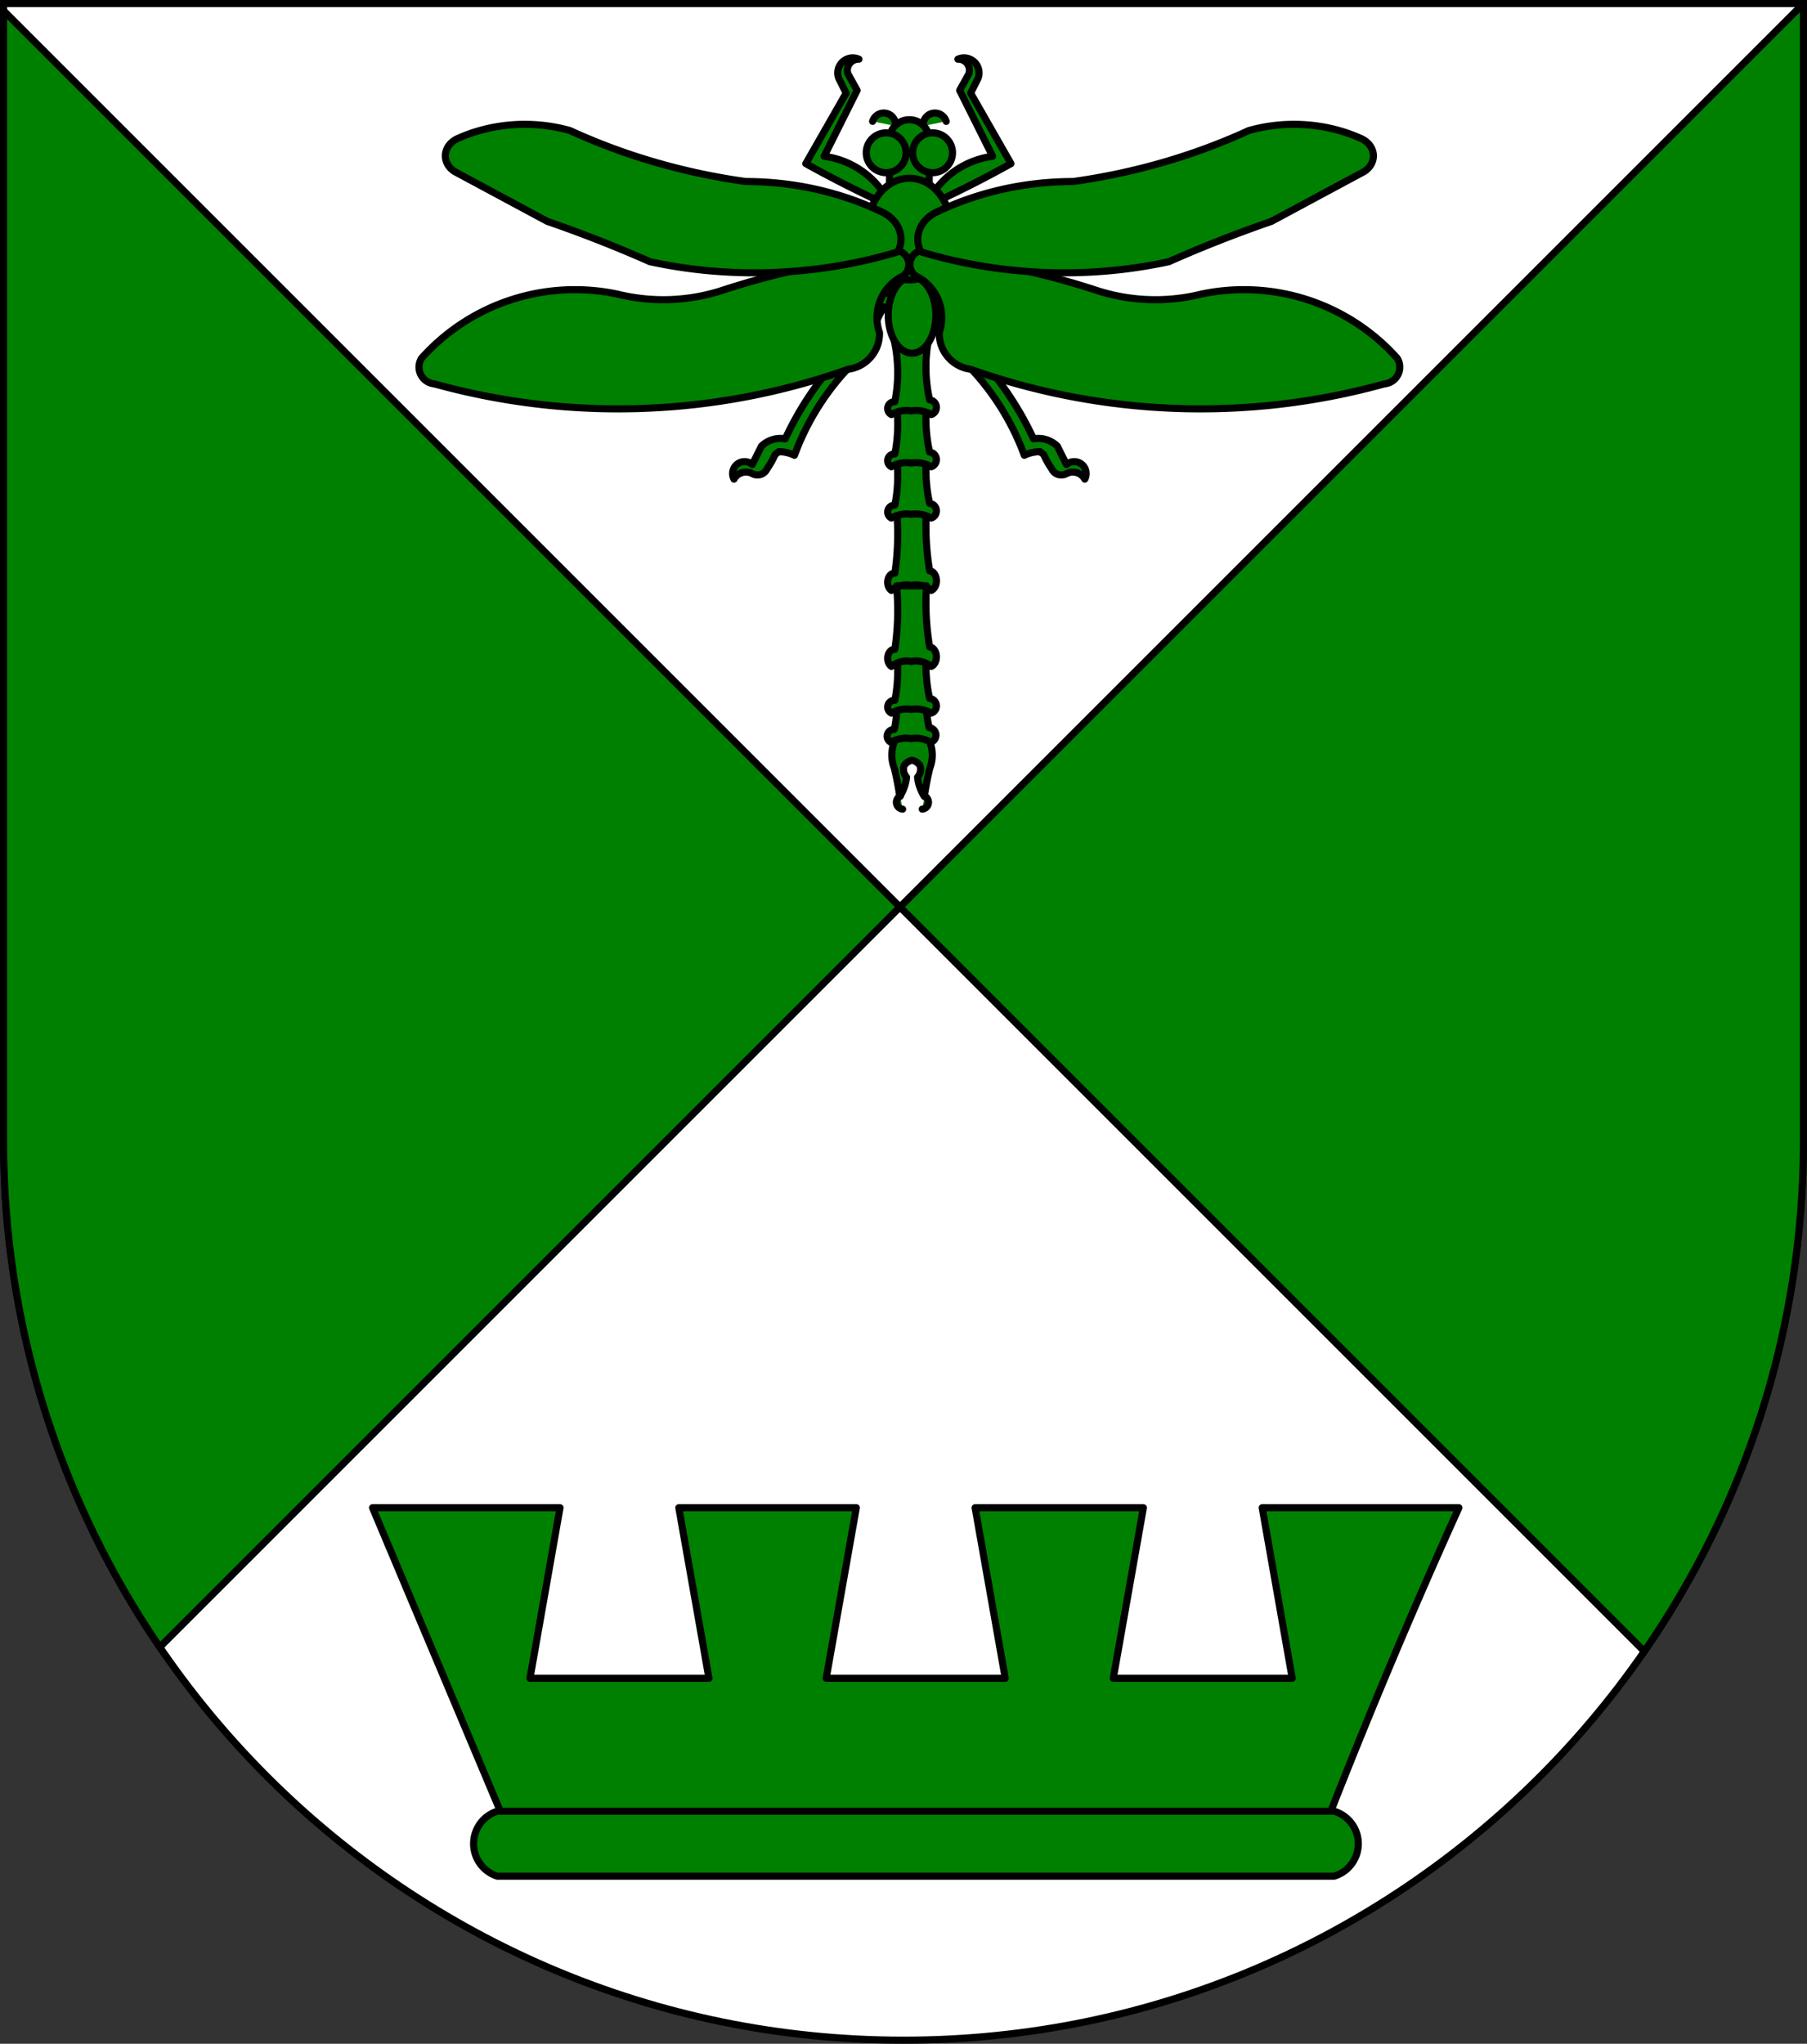
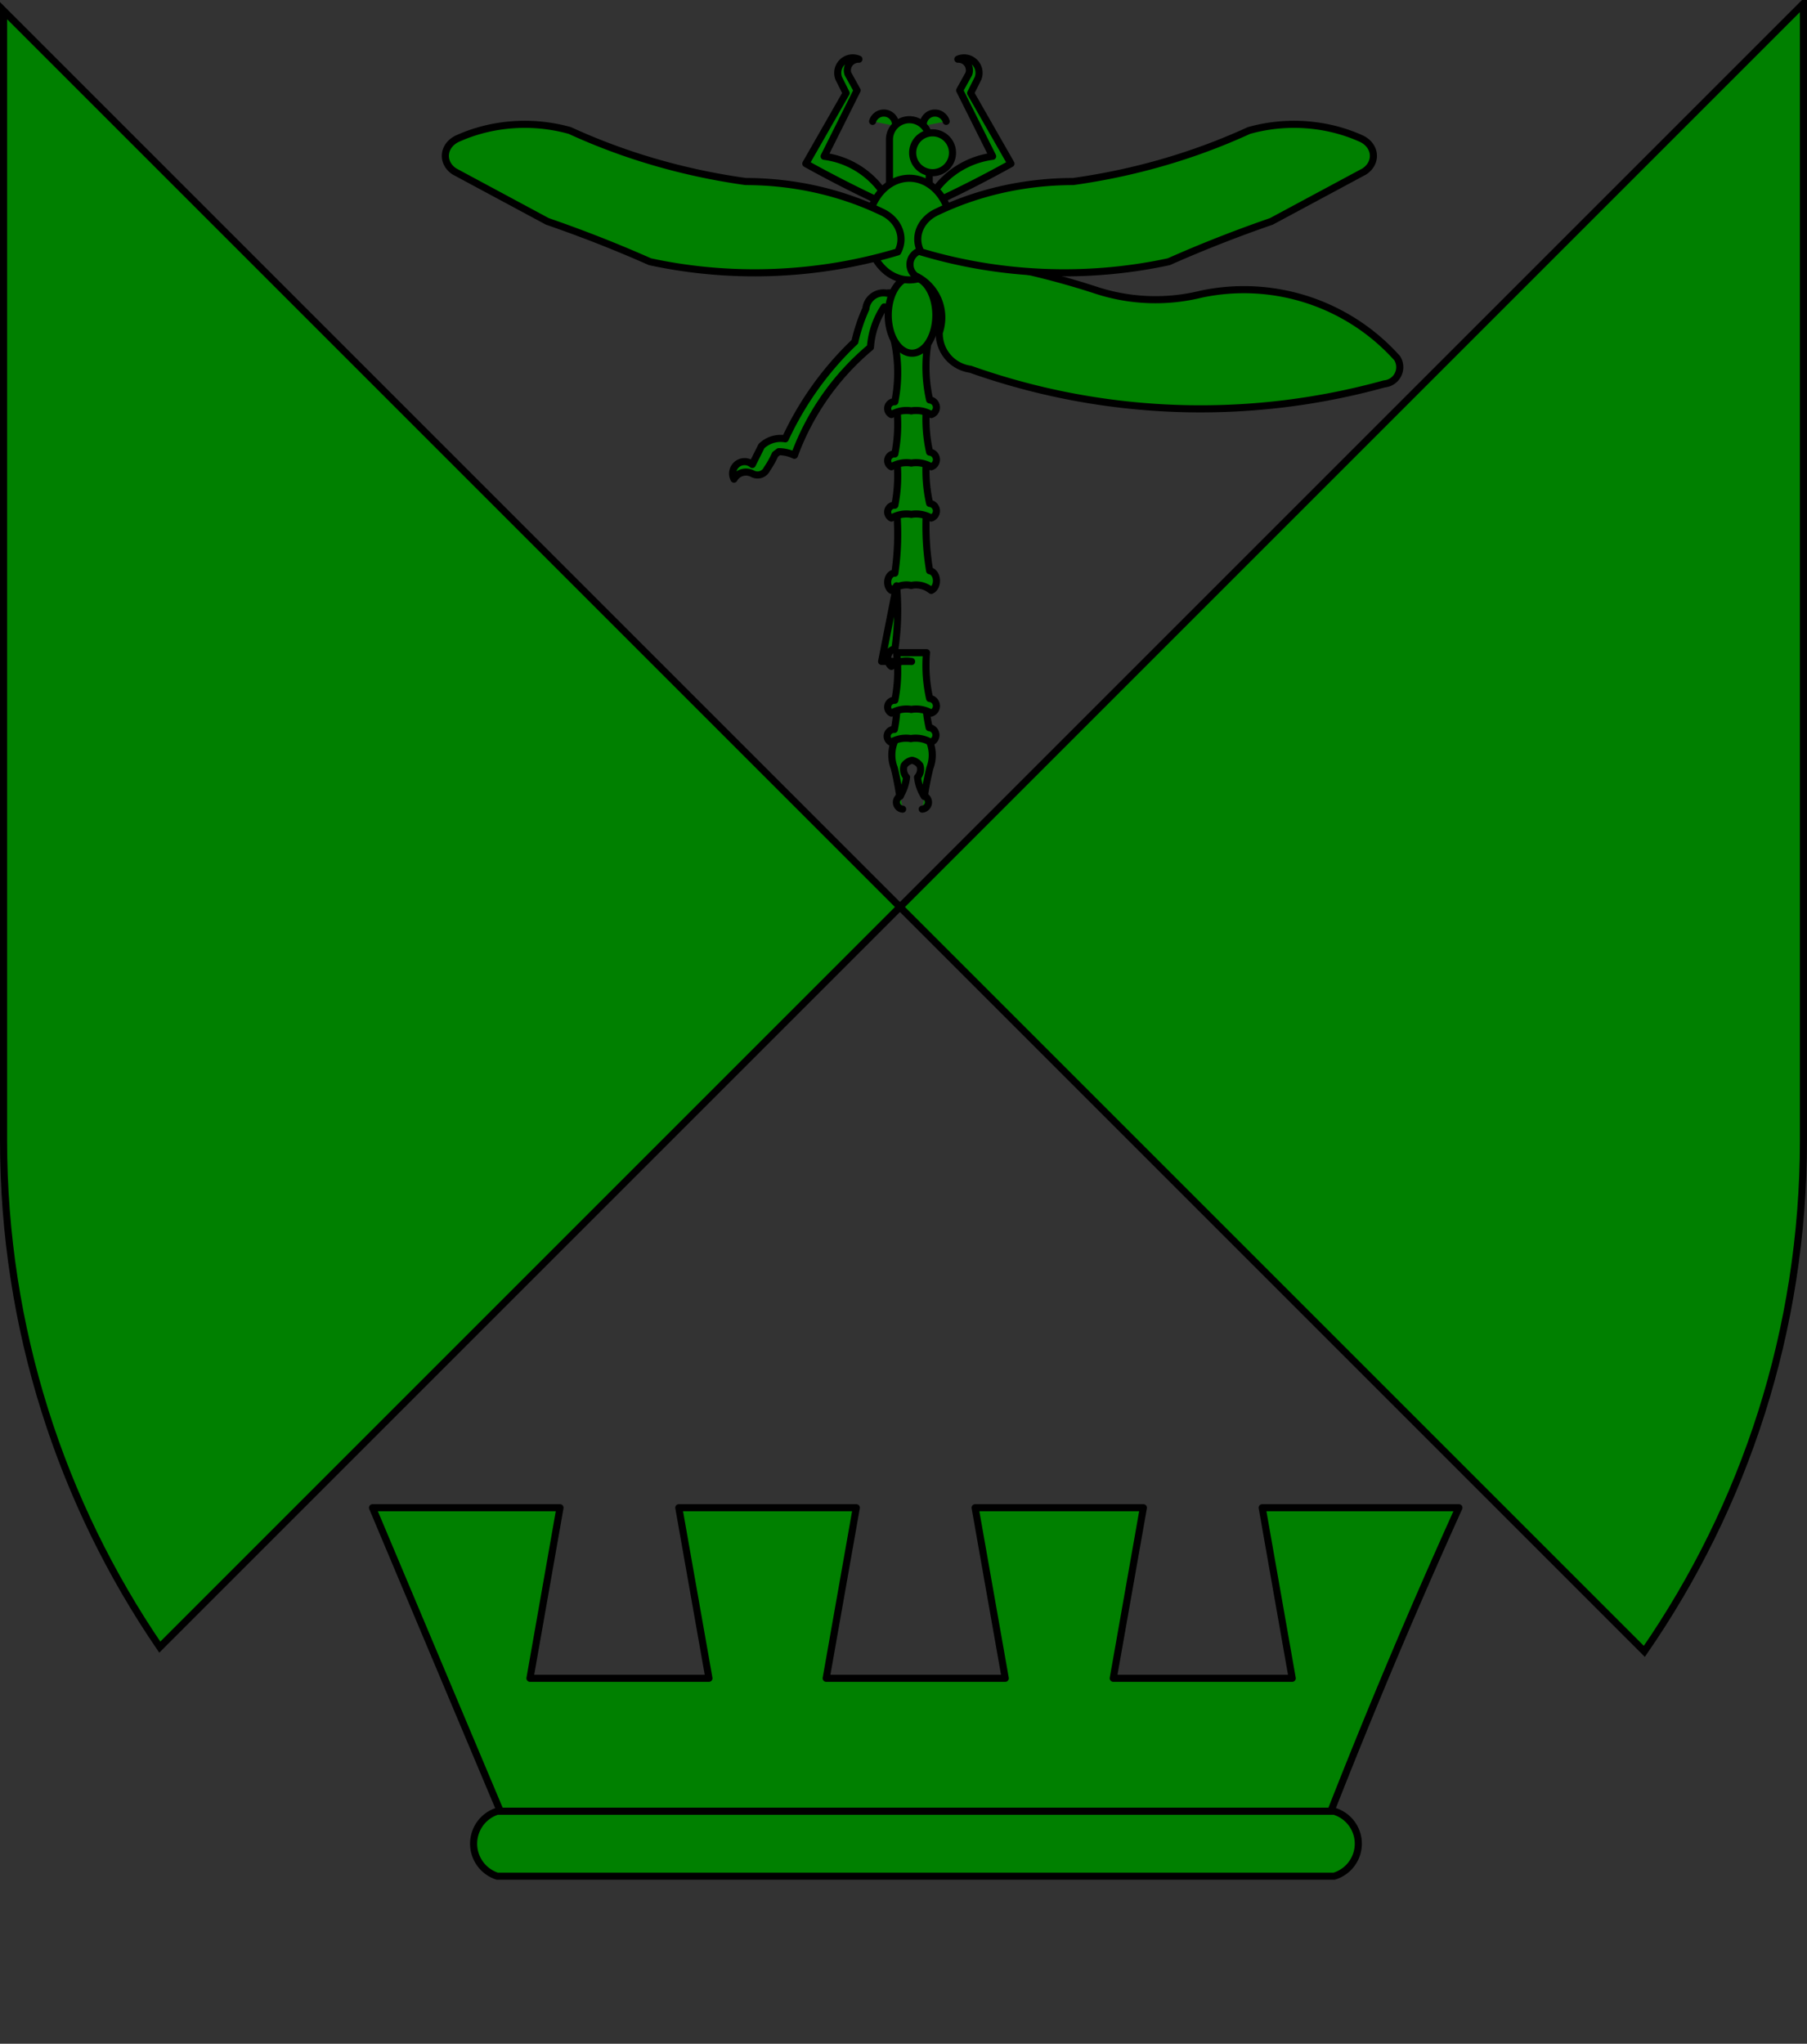
<svg xmlns="http://www.w3.org/2000/svg" xmlns:ns1="http://www.inkscape.org/namespaces/inkscape" xmlns:ns2="http://sodipodi.sourceforge.net/DTD/sodipodi-0.dtd" xmlns:ns3="http://schemas.microsoft.com/visio/2003/SVGExtensions/" xmlns:xlink="http://www.w3.org/1999/xlink" width="763" height="863" id="svg2" version="1.1" ns1:version="0.48.1 " ns2:docname="Wappen_Baronie_Baerenau.svg">
  <rect width="100%" height="100%" fill="#333333" stroke="none" />
  <defs id="defs4">
    <ns1:perspective ns2:type="inkscape:persp3d" ns1:vp_x="0 : 526.18109 : 1" ns1:vp_y="0 : 1000 : 0" ns1:vp_z="744.09448 : 526.18109 : 1" ns1:persp3d-origin="372.04724 : 350.78739 : 1" id="perspective10" />
    <ns1:perspective id="perspective2828" ns1:persp3d-origin="0.5 : 0.33333333 : 1" ns1:vp_z="1 : 0.5 : 1" ns1:vp_y="0 : 1000 : 0" ns1:vp_x="0 : 0.5 : 1" ns2:type="inkscape:persp3d" />
    <ns1:perspective id="perspective2828-7" ns1:persp3d-origin="0.5 : 0.33333333 : 1" ns1:vp_z="1 : 0.5 : 1" ns1:vp_y="0 : 1000 : 0" ns1:vp_x="0 : 0.5 : 1" ns2:type="inkscape:persp3d" />
    <ns1:perspective id="perspective3640" ns1:persp3d-origin="0.5 : 0.33333333 : 1" ns1:vp_z="1 : 0.5 : 1" ns1:vp_y="0 : 1000 : 0" ns1:vp_x="0 : 0.5 : 1" ns2:type="inkscape:persp3d" />
    <ns1:perspective id="perspective3670" ns1:persp3d-origin="0.5 : 0.33333333 : 1" ns1:vp_z="1 : 0.5 : 1" ns1:vp_y="0 : 1000 : 0" ns1:vp_x="0 : 0.5 : 1" ns2:type="inkscape:persp3d" />
    <ns1:perspective id="perspective3693" ns1:persp3d-origin="0.5 : 0.33333333 : 1" ns1:vp_z="1 : 0.5 : 1" ns1:vp_y="0 : 1000 : 0" ns1:vp_x="0 : 0.5 : 1" ns2:type="inkscape:persp3d" />
    <ns1:perspective id="perspective3720" ns1:persp3d-origin="0.5 : 0.33333333 : 1" ns1:vp_z="1 : 0.5 : 1" ns1:vp_y="0 : 1000 : 0" ns1:vp_x="0 : 0.5 : 1" ns2:type="inkscape:persp3d" />
    <ns1:perspective id="perspective3747" ns1:persp3d-origin="0.5 : 0.33333333 : 1" ns1:vp_z="1 : 0.5 : 1" ns1:vp_y="0 : 1000 : 0" ns1:vp_x="0 : 0.5 : 1" ns2:type="inkscape:persp3d" />
    <ns1:perspective id="perspective3763" ns1:persp3d-origin="0.5 : 0.33333333 : 1" ns1:vp_z="1 : 0.5 : 1" ns1:vp_y="0 : 1000 : 0" ns1:vp_x="0 : 0.5 : 1" ns2:type="inkscape:persp3d" />
    <ns1:perspective id="perspective3792" ns1:persp3d-origin="0.5 : 0.33333333 : 1" ns1:vp_z="1 : 0.5 : 1" ns1:vp_y="0 : 1000 : 0" ns1:vp_x="0 : 0.5 : 1" ns2:type="inkscape:persp3d" />
    <ns1:perspective id="perspective3814" ns1:persp3d-origin="0.5 : 0.33333333 : 1" ns1:vp_z="1 : 0.5 : 1" ns1:vp_y="0 : 1000 : 0" ns1:vp_x="0 : 0.5 : 1" ns2:type="inkscape:persp3d" />
    <ns1:perspective id="perspective3841" ns1:persp3d-origin="0.5 : 0.33333333 : 1" ns1:vp_z="1 : 0.5 : 1" ns1:vp_y="0 : 1000 : 0" ns1:vp_x="0 : 0.5 : 1" ns2:type="inkscape:persp3d" />
    <ns1:perspective id="perspective3841-5" ns1:persp3d-origin="0.5 : 0.33333333 : 1" ns1:vp_z="1 : 0.5 : 1" ns1:vp_y="0 : 1000 : 0" ns1:vp_x="0 : 0.5 : 1" ns2:type="inkscape:persp3d" />
    <ns1:perspective id="perspective3872" ns1:persp3d-origin="0.5 : 0.33333333 : 1" ns1:vp_z="1 : 0.5 : 1" ns1:vp_y="0 : 1000 : 0" ns1:vp_x="0 : 0.5 : 1" ns2:type="inkscape:persp3d" />
    <ns1:perspective id="perspective3898" ns1:persp3d-origin="0.5 : 0.33333333 : 1" ns1:vp_z="1 : 0.5 : 1" ns1:vp_y="0 : 1000 : 0" ns1:vp_x="0 : 0.5 : 1" ns2:type="inkscape:persp3d" />
    <ns1:perspective id="perspective3920" ns1:persp3d-origin="0.5 : 0.33333333 : 1" ns1:vp_z="1 : 0.5 : 1" ns1:vp_y="0 : 1000 : 0" ns1:vp_x="0 : 0.5 : 1" ns2:type="inkscape:persp3d" />
    <ns1:perspective id="perspective2860" ns1:persp3d-origin="0.5 : 0.33333333 : 1" ns1:vp_z="1 : 0.5 : 1" ns1:vp_y="0 : 1000 : 0" ns1:vp_x="0 : 0.5 : 1" ns2:type="inkscape:persp3d" />
    <ns1:perspective id="perspective3672" ns1:persp3d-origin="0.5 : 0.33333333 : 1" ns1:vp_z="1 : 0.5 : 1" ns1:vp_y="0 : 1000 : 0" ns1:vp_x="0 : 0.5 : 1" ns2:type="inkscape:persp3d" />
    <ns1:perspective id="perspective3695" ns1:persp3d-origin="0.5 : 0.33333333 : 1" ns1:vp_z="1 : 0.5 : 1" ns1:vp_y="0 : 1000 : 0" ns1:vp_x="0 : 0.5 : 1" ns2:type="inkscape:persp3d" />
    <ns1:perspective id="perspective3261" ns1:persp3d-origin="0.5 : 0.33333333 : 1" ns1:vp_z="1 : 0.5 : 1" ns1:vp_y="0 : 1000 : 0" ns1:vp_x="0 : 0.5 : 1" ns2:type="inkscape:persp3d" />
    <ns1:perspective id="perspective2828-1" ns1:persp3d-origin="0.5 : 0.33333333 : 1" ns1:vp_z="1 : 0.5 : 1" ns1:vp_y="0 : 1000 : 0" ns1:vp_x="0 : 0.5 : 1" ns2:type="inkscape:persp3d" />
    <ns1:perspective id="perspective3652" ns1:persp3d-origin="0.5 : 0.33333333 : 1" ns1:vp_z="1 : 0.5 : 1" ns1:vp_y="0 : 1000 : 0" ns1:vp_x="0 : 0.5 : 1" ns2:type="inkscape:persp3d" />
    <ns1:perspective id="perspective3652-2" ns1:persp3d-origin="0.5 : 0.33333333 : 1" ns1:vp_z="1 : 0.5 : 1" ns1:vp_y="0 : 1000 : 0" ns1:vp_x="0 : 0.5 : 1" ns2:type="inkscape:persp3d" />
    <ns1:perspective id="perspective3652-5" ns1:persp3d-origin="0.5 : 0.33333333 : 1" ns1:vp_z="1 : 0.5 : 1" ns1:vp_y="0 : 1000 : 0" ns1:vp_x="0 : 0.5 : 1" ns2:type="inkscape:persp3d" />
    <ns1:perspective id="perspective3727" ns1:persp3d-origin="0.5 : 0.33333333 : 1" ns1:vp_z="1 : 0.5 : 1" ns1:vp_y="0 : 1000 : 0" ns1:vp_x="0 : 0.5 : 1" ns2:type="inkscape:persp3d" />
    <ns1:perspective id="perspective3843" ns1:persp3d-origin="0.5 : 0.33333333 : 1" ns1:vp_z="1 : 0.5 : 1" ns1:vp_y="0 : 1000 : 0" ns1:vp_x="0 : 0.5 : 1" ns2:type="inkscape:persp3d" />
    <ns1:perspective id="perspective3970" ns1:persp3d-origin="0.5 : 0.33333333 : 1" ns1:vp_z="1 : 0.5 : 1" ns1:vp_y="0 : 1000 : 0" ns1:vp_x="0 : 0.5 : 1" ns2:type="inkscape:persp3d" />
    <ns1:perspective id="perspective4007" ns1:persp3d-origin="0.5 : 0.33333333 : 1" ns1:vp_z="1 : 0.5 : 1" ns1:vp_y="0 : 1000 : 0" ns1:vp_x="0 : 0.5 : 1" ns2:type="inkscape:persp3d" />
    <ns1:perspective id="perspective4062" ns1:persp3d-origin="0.5 : 0.33333333 : 1" ns1:vp_z="1 : 0.5 : 1" ns1:vp_y="0 : 1000 : 0" ns1:vp_x="0 : 0.5 : 1" ns2:type="inkscape:persp3d" />
    <ns1:perspective id="perspective4153" ns1:persp3d-origin="0.5 : 0.33333333 : 1" ns1:vp_z="1 : 0.5 : 1" ns1:vp_y="0 : 1000 : 0" ns1:vp_x="0 : 0.5 : 1" ns2:type="inkscape:persp3d" />
    <ns1:perspective id="perspective4316" ns1:persp3d-origin="0.5 : 0.33333333 : 1" ns1:vp_z="1 : 0.5 : 1" ns1:vp_y="0 : 1000 : 0" ns1:vp_x="0 : 0.5 : 1" ns2:type="inkscape:persp3d" />
    <ns1:perspective id="perspective4316-9" ns1:persp3d-origin="0.5 : 0.33333333 : 1" ns1:vp_z="1 : 0.5 : 1" ns1:vp_y="0 : 1000 : 0" ns1:vp_x="0 : 0.5 : 1" ns2:type="inkscape:persp3d" />
    <ns1:perspective id="perspective2898" ns1:persp3d-origin="0.5 : 0.33333333 : 1" ns1:vp_z="1 : 0.5 : 1" ns1:vp_y="0 : 1000 : 0" ns1:vp_x="0 : 0.5 : 1" ns2:type="inkscape:persp3d" />
    <ns1:perspective id="perspective3337" ns1:persp3d-origin="0.5 : 0.33333333 : 1" ns1:vp_z="1 : 0.5 : 1" ns1:vp_y="0 : 1000 : 0" ns1:vp_x="0 : 0.5 : 1" ns2:type="inkscape:persp3d" />
    <ns1:perspective id="perspective3373" ns1:persp3d-origin="0.5 : 0.33333333 : 1" ns1:vp_z="1 : 0.5 : 1" ns1:vp_y="0 : 1000 : 0" ns1:vp_x="0 : 0.5 : 1" ns2:type="inkscape:persp3d" />
    <ns1:perspective id="perspective2898-1" ns1:persp3d-origin="0.5 : 0.33333333 : 1" ns1:vp_z="1 : 0.5 : 1" ns1:vp_y="0 : 1000 : 0" ns1:vp_x="0 : 0.5 : 1" ns2:type="inkscape:persp3d" />
    <ns1:perspective id="perspective2920" ns1:persp3d-origin="0.5 : 0.33333333 : 1" ns1:vp_z="1 : 0.5 : 1" ns1:vp_y="0 : 1000 : 0" ns1:vp_x="0 : 0.5 : 1" ns2:type="inkscape:persp3d" />
    <ns1:perspective id="perspective2920-0" ns1:persp3d-origin="0.5 : 0.33333333 : 1" ns1:vp_z="1 : 0.5 : 1" ns1:vp_y="0 : 1000 : 0" ns1:vp_x="0 : 0.5 : 1" ns2:type="inkscape:persp3d" />
    <ns1:perspective id="perspective2920-4" ns1:persp3d-origin="0.5 : 0.33333333 : 1" ns1:vp_z="1 : 0.5 : 1" ns1:vp_y="0 : 1000 : 0" ns1:vp_x="0 : 0.5 : 1" ns2:type="inkscape:persp3d" />
    <ns1:perspective id="perspective2962" ns1:persp3d-origin="0.5 : 0.33333333 : 1" ns1:vp_z="1 : 0.5 : 1" ns1:vp_y="0 : 1000 : 0" ns1:vp_x="0 : 0.5 : 1" ns2:type="inkscape:persp3d" />
    <ns1:perspective id="perspective2962-2" ns1:persp3d-origin="0.5 : 0.33333333 : 1" ns1:vp_z="1 : 0.5 : 1" ns1:vp_y="0 : 1000 : 0" ns1:vp_x="0 : 0.5 : 1" ns2:type="inkscape:persp3d" />
    <ns1:perspective id="perspective3065" ns1:persp3d-origin="0.5 : 0.33333333 : 1" ns1:vp_z="1 : 0.5 : 1" ns1:vp_y="0 : 1000 : 0" ns1:vp_x="0 : 0.5 : 1" ns2:type="inkscape:persp3d" />
    <ns1:perspective id="perspective3065-1" ns1:persp3d-origin="0.5 : 0.33333333 : 1" ns1:vp_z="1 : 0.5 : 1" ns1:vp_y="0 : 1000 : 0" ns1:vp_x="0 : 0.5 : 1" ns2:type="inkscape:persp3d" />
    <ns1:perspective id="perspective3350" ns1:persp3d-origin="0.5 : 0.33333333 : 1" ns1:vp_z="1 : 0.5 : 1" ns1:vp_y="0 : 1000 : 0" ns1:vp_x="0 : 0.5 : 1" ns2:type="inkscape:persp3d" />
    <ns1:perspective id="perspective2975" ns1:persp3d-origin="0.5 : 0.33333333 : 1" ns1:vp_z="1 : 0.5 : 1" ns1:vp_y="0 : 1000 : 0" ns1:vp_x="0 : 0.5 : 1" ns2:type="inkscape:persp3d" />
    <ns1:perspective id="perspective2989" ns1:persp3d-origin="0.5 : 0.33333333 : 1" ns1:vp_z="1 : 0.5 : 1" ns1:vp_y="0 : 1000 : 0" ns1:vp_x="0 : 0.5 : 1" ns2:type="inkscape:persp3d" />
    <ns1:perspective id="perspective3894" ns1:persp3d-origin="0.5 : 0.33333333 : 1" ns1:vp_z="1 : 0.5 : 1" ns1:vp_y="0 : 1000 : 0" ns1:vp_x="0 : 0.5 : 1" ns2:type="inkscape:persp3d" />
    <ns1:perspective id="perspective3894-9" ns1:persp3d-origin="0.5 : 0.33333333 : 1" ns1:vp_z="1 : 0.5 : 1" ns1:vp_y="0 : 1000 : 0" ns1:vp_x="0 : 0.5 : 1" ns2:type="inkscape:persp3d" />
    <ns1:perspective id="perspective2948" ns1:persp3d-origin="0.5 : 0.33333333 : 1" ns1:vp_z="1 : 0.5 : 1" ns1:vp_y="0 : 1000 : 0" ns1:vp_x="0 : 0.5 : 1" ns2:type="inkscape:persp3d" />
    <ns1:perspective id="perspective2970" ns1:persp3d-origin="0.5 : 0.33333333 : 1" ns1:vp_z="1 : 0.5 : 1" ns1:vp_y="0 : 1000 : 0" ns1:vp_x="0 : 0.5 : 1" ns2:type="inkscape:persp3d" />
    <ns1:perspective id="perspective2876" ns1:persp3d-origin="0.5 : 0.33333333 : 1" ns1:vp_z="1 : 0.5 : 1" ns1:vp_y="0 : 1000 : 0" ns1:vp_x="0 : 0.5 : 1" ns2:type="inkscape:persp3d" />
    <ns1:perspective id="perspective2898-7" ns1:persp3d-origin="0.5 : 0.33333333 : 1" ns1:vp_z="1 : 0.5 : 1" ns1:vp_y="0 : 1000 : 0" ns1:vp_x="0 : 0.5 : 1" ns2:type="inkscape:persp3d" />
    <ns1:perspective id="perspective2898-0" ns1:persp3d-origin="0.5 : 0.33333333 : 1" ns1:vp_z="1 : 0.5 : 1" ns1:vp_y="0 : 1000 : 0" ns1:vp_x="0 : 0.5 : 1" ns2:type="inkscape:persp3d" />
    <ns1:perspective id="perspective2842" ns1:persp3d-origin="0.5 : 0.33333333 : 1" ns1:vp_z="1 : 0.5 : 1" ns1:vp_y="0 : 1000 : 0" ns1:vp_x="0 : 0.5 : 1" ns2:type="inkscape:persp3d" />
    <ns1:perspective id="perspective2962-4" ns1:persp3d-origin="0.5 : 0.33333333 : 1" ns1:vp_z="1 : 0.5 : 1" ns1:vp_y="0 : 1000 : 0" ns1:vp_x="0 : 0.5 : 1" ns2:type="inkscape:persp3d" />
    <ns1:perspective id="perspective2824" ns1:persp3d-origin="0.5 : 0.33333333 : 1" ns1:vp_z="1 : 0.5 : 1" ns1:vp_y="0 : 1000 : 0" ns1:vp_x="0 : 0.5 : 1" ns2:type="inkscape:persp3d" />
    <ns1:perspective id="perspective3802" ns1:persp3d-origin="0.5 : 0.33333333 : 1" ns1:vp_z="1 : 0.5 : 1" ns1:vp_y="0 : 1000 : 0" ns1:vp_x="0 : 0.5 : 1" ns2:type="inkscape:persp3d" />
    <ns1:perspective id="perspective3802-4" ns1:persp3d-origin="0.5 : 0.33333333 : 1" ns1:vp_z="1 : 0.5 : 1" ns1:vp_y="0 : 1000 : 0" ns1:vp_x="0 : 0.5 : 1" ns2:type="inkscape:persp3d" />
    <ns1:perspective id="perspective3637" ns1:persp3d-origin="0.5 : 0.33333333 : 1" ns1:vp_z="1 : 0.5 : 1" ns1:vp_y="0 : 1000 : 0" ns1:vp_x="0 : 0.5 : 1" ns2:type="inkscape:persp3d" />
    <ns1:perspective id="perspective3872-2" ns1:persp3d-origin="0.5 : 0.33333333 : 1" ns1:vp_z="1 : 0.5 : 1" ns1:vp_y="0 : 1000 : 0" ns1:vp_x="0 : 0.5 : 1" ns2:type="inkscape:persp3d" />
    <ns1:perspective id="perspective3872-9" ns1:persp3d-origin="0.5 : 0.33333333 : 1" ns1:vp_z="1 : 0.5 : 1" ns1:vp_y="0 : 1000 : 0" ns1:vp_x="0 : 0.5 : 1" ns2:type="inkscape:persp3d" />
    <ns1:perspective id="perspective3953" ns1:persp3d-origin="0.5 : 0.33333333 : 1" ns1:vp_z="1 : 0.5 : 1" ns1:vp_y="0 : 1000 : 0" ns1:vp_x="0 : 0.5 : 1" ns2:type="inkscape:persp3d" />
    <ns1:perspective id="perspective3953-0" ns1:persp3d-origin="0.5 : 0.33333333 : 1" ns1:vp_z="1 : 0.5 : 1" ns1:vp_y="0 : 1000 : 0" ns1:vp_x="0 : 0.5 : 1" ns2:type="inkscape:persp3d" />
    <ns1:perspective id="perspective3953-06" ns1:persp3d-origin="0.5 : 0.33333333 : 1" ns1:vp_z="1 : 0.5 : 1" ns1:vp_y="0 : 1000 : 0" ns1:vp_x="0 : 0.5 : 1" ns2:type="inkscape:persp3d" />
    <ns1:perspective id="perspective3953-8" ns1:persp3d-origin="0.5 : 0.33333333 : 1" ns1:vp_z="1 : 0.5 : 1" ns1:vp_y="0 : 1000 : 0" ns1:vp_x="0 : 0.5 : 1" ns2:type="inkscape:persp3d" />
    <ns1:perspective id="perspective3953-1" ns1:persp3d-origin="0.5 : 0.33333333 : 1" ns1:vp_z="1 : 0.5 : 1" ns1:vp_y="0 : 1000 : 0" ns1:vp_x="0 : 0.5 : 1" ns2:type="inkscape:persp3d" />
    <ns1:perspective id="perspective4121" ns1:persp3d-origin="0.5 : 0.33333333 : 1" ns1:vp_z="1 : 0.5 : 1" ns1:vp_y="0 : 1000 : 0" ns1:vp_x="0 : 0.5 : 1" ns2:type="inkscape:persp3d" />
    <ns1:perspective id="perspective4137" ns1:persp3d-origin="0.5 : 0.33333333 : 1" ns1:vp_z="1 : 0.5 : 1" ns1:vp_y="0 : 1000 : 0" ns1:vp_x="0 : 0.5 : 1" ns2:type="inkscape:persp3d" />
    <ns1:perspective id="perspective4166" ns1:persp3d-origin="0.5 : 0.33333333 : 1" ns1:vp_z="1 : 0.5 : 1" ns1:vp_y="0 : 1000 : 0" ns1:vp_x="0 : 0.5 : 1" ns2:type="inkscape:persp3d" />
    <ns1:perspective id="perspective4191" ns1:persp3d-origin="0.5 : 0.33333333 : 1" ns1:vp_z="1 : 0.5 : 1" ns1:vp_y="0 : 1000 : 0" ns1:vp_x="0 : 0.5 : 1" ns2:type="inkscape:persp3d" />
    <ns1:perspective id="perspective4225" ns1:persp3d-origin="0.5 : 0.33333333 : 1" ns1:vp_z="1 : 0.5 : 1" ns1:vp_y="0 : 1000 : 0" ns1:vp_x="0 : 0.5 : 1" ns2:type="inkscape:persp3d" />
    <ns1:perspective id="perspective4249" ns1:persp3d-origin="0.5 : 0.33333333 : 1" ns1:vp_z="1 : 0.5 : 1" ns1:vp_y="0 : 1000 : 0" ns1:vp_x="0 : 0.5 : 1" ns2:type="inkscape:persp3d" />
    <ns1:perspective id="perspective4249-0" ns1:persp3d-origin="0.5 : 0.33333333 : 1" ns1:vp_z="1 : 0.5 : 1" ns1:vp_y="0 : 1000 : 0" ns1:vp_x="0 : 0.5 : 1" ns2:type="inkscape:persp3d" />
    <ns1:perspective id="perspective4249-4" ns1:persp3d-origin="0.5 : 0.33333333 : 1" ns1:vp_z="1 : 0.5 : 1" ns1:vp_y="0 : 1000 : 0" ns1:vp_x="0 : 0.5 : 1" ns2:type="inkscape:persp3d" />
    <ns1:perspective id="perspective4295" ns1:persp3d-origin="0.5 : 0.33333333 : 1" ns1:vp_z="1 : 0.5 : 1" ns1:vp_y="0 : 1000 : 0" ns1:vp_x="0 : 0.5 : 1" ns2:type="inkscape:persp3d" />
    <ns1:perspective id="perspective4295-7" ns1:persp3d-origin="0.5 : 0.33333333 : 1" ns1:vp_z="1 : 0.5 : 1" ns1:vp_y="0 : 1000 : 0" ns1:vp_x="0 : 0.5 : 1" ns2:type="inkscape:persp3d" />
    <ns1:perspective id="perspective4346" ns1:persp3d-origin="0.5 : 0.33333333 : 1" ns1:vp_z="1 : 0.5 : 1" ns1:vp_y="0 : 1000 : 0" ns1:vp_x="0 : 0.5 : 1" ns2:type="inkscape:persp3d" />
    <ns1:perspective id="perspective603" ns1:persp3d-origin="381.50003 : 287.66667 : 1" ns1:vp_z="763.00006 : 431.5 : 1" ns1:vp_y="0 : 1000 : 0" ns1:vp_x="0 : 431.5 : 1" ns2:type="inkscape:persp3d" />
    <ns1:perspective id="perspective11675" ns1:persp3d-origin="0.5 : 0.33333333 : 1" ns1:vp_z="1 : 0.5 : 1" ns1:vp_y="0 : 1000 : 0" ns1:vp_x="0 : 0.5 : 1" ns2:type="inkscape:persp3d" />
    <ns1:perspective id="perspective11675-7" ns1:persp3d-origin="0.5 : 0.33333333 : 1" ns1:vp_z="1 : 0.5 : 1" ns1:vp_y="0 : 1000 : 0" ns1:vp_x="0 : 0.5 : 1" ns2:type="inkscape:persp3d" />
    <ns1:perspective id="perspective11675-3" ns1:persp3d-origin="0.5 : 0.33333333 : 1" ns1:vp_z="1 : 0.5 : 1" ns1:vp_y="0 : 1000 : 0" ns1:vp_x="0 : 0.5 : 1" ns2:type="inkscape:persp3d" />
    <ns1:perspective id="perspective11675-9" ns1:persp3d-origin="0.5 : 0.33333333 : 1" ns1:vp_z="1 : 0.5 : 1" ns1:vp_y="0 : 1000 : 0" ns1:vp_x="0 : 0.5 : 1" ns2:type="inkscape:persp3d" />
    <ns1:perspective id="perspective11675-1" ns1:persp3d-origin="0.5 : 0.33333333 : 1" ns1:vp_z="1 : 0.5 : 1" ns1:vp_y="0 : 1000 : 0" ns1:vp_x="0 : 0.5 : 1" ns2:type="inkscape:persp3d" />
    <ns1:perspective id="perspective11675-8" ns1:persp3d-origin="0.5 : 0.33333333 : 1" ns1:vp_z="1 : 0.5 : 1" ns1:vp_y="0 : 1000 : 0" ns1:vp_x="0 : 0.5 : 1" ns2:type="inkscape:persp3d" />
    <ns1:perspective id="perspective11675-5" ns1:persp3d-origin="0.5 : 0.33333333 : 1" ns1:vp_z="1 : 0.5 : 1" ns1:vp_y="0 : 1000 : 0" ns1:vp_x="0 : 0.5 : 1" ns2:type="inkscape:persp3d" />
    <ns3:pageProperties ns3:drawingScale="1" ns3:pageScale="1" ns3:drawingUnits="19" ns3:shadowOffsetX="9" ns3:shadowOffsetY="-9" />
    <linearGradient id="linearGradient3817-13-6-3-6-9">
      <stop id="stop3819-8-5-8-0-8" offset="0" style="stop-color:#ffffff;stop-opacity:0.251;" />
      <stop id="stop3821-7-0-9-6-6" offset="1" style="stop-color:#000000;stop-opacity:0.251;" />
    </linearGradient>
    <radialGradient ns1:collect="always" xlink:href="#linearGradient3817-13-6-3-6-9" id="radialGradient4240-3-4" gradientUnits="userSpaceOnUse" gradientTransform="matrix(1,0,0,0.962,0,1.736)" cx="41.429" cy="45.143" fx="41.429" fy="45.143" r="18.571" />
    <linearGradient id="linearGradient3817-13-6-0-1-9">
      <stop id="stop3819-8-5-9-8-3" offset="0" style="stop-color:#ffffff;stop-opacity:0.251;" />
      <stop id="stop3821-7-0-0-4-1" offset="1" style="stop-color:#000000;stop-opacity:0.251;" />
    </linearGradient>
    <linearGradient id="linearGradient3817-13-7-0-6-2">
      <stop id="stop3819-8-9-2-3-7" offset="0" style="stop-color:#ffffff;stop-opacity:0.251;" />
      <stop id="stop3821-7-3-4-7-7" offset="1" style="stop-color:#000000;stop-opacity:0.251;" />
    </linearGradient>
    <linearGradient id="linearGradient3817-13-6-8-8">
      <stop id="stop3819-8-5-2-7" offset="0" style="stop-color:#ffffff;stop-opacity:0.251;" />
      <stop id="stop3821-7-0-91-4" offset="1" style="stop-color:#000000;stop-opacity:0.251;" />
    </linearGradient>
    <linearGradient id="linearGradient3817-13-7-5-1">
      <stop id="stop3819-8-9-9-1" offset="0" style="stop-color:#ffffff;stop-opacity:0.251;" />
      <stop id="stop3821-7-3-8-3" offset="1" style="stop-color:#000000;stop-opacity:0.251;" />
    </linearGradient>
    <linearGradient id="linearGradient3817-13-0-3">
      <stop id="stop3819-8-7-3" offset="0" style="stop-color:#ffffff;stop-opacity:0.251;" />
      <stop id="stop3821-7-6-4" offset="1" style="stop-color:#000000;stop-opacity:0.251;" />
    </linearGradient>
    <linearGradient id="linearGradient3817-15-3">
      <stop id="stop3819-4-1" offset="0" style="stop-color:#ffffff;stop-opacity:0.251;" />
      <stop id="stop3821-2-2" offset="1" style="stop-color:#000000;stop-opacity:0.251;" />
    </linearGradient>
    <linearGradient id="linearGradient3713-45-2">
      <stop id="stop3715-5-7" offset="0" style="stop-color:#000000;stop-opacity:0.251;" />
      <stop style="stop-color:#ffffff;stop-opacity:0.251;" offset="0.758" id="stop3723-1-9" />
      <stop style="stop-color:#000000;stop-opacity:0.251;" offset="0.787" id="stop3721-7-5" />
      <stop id="stop3769-1-4" offset="1" style="stop-color:#ffffff;stop-opacity:0.251;" />
    </linearGradient>
    <linearGradient id="linearGradient3817-13-6-3-61">
      <stop id="stop3819-8-5-8-8" offset="0" style="stop-color:#ffffff;stop-opacity:0.251;" />
      <stop id="stop3821-7-0-9-9" offset="1" style="stop-color:#000000;stop-opacity:0.251;" />
    </linearGradient>
    <linearGradient id="linearGradient3817-13-6-0-16">
      <stop id="stop3819-8-5-9-85" offset="0" style="stop-color:#ffffff;stop-opacity:0.251;" />
      <stop id="stop3821-7-0-0-7" offset="1" style="stop-color:#000000;stop-opacity:0.251;" />
    </linearGradient>
    <linearGradient id="linearGradient3817-13-7-0-3">
      <stop id="stop3819-8-9-2-2" offset="0" style="stop-color:#ffffff;stop-opacity:0.251;" />
      <stop id="stop3821-7-3-4-2" offset="1" style="stop-color:#000000;stop-opacity:0.251;" />
    </linearGradient>
    <linearGradient id="linearGradient3817-13-6-1">
      <stop id="stop3819-8-5-4" offset="0" style="stop-color:#ffffff;stop-opacity:0.251;" />
      <stop id="stop3821-7-0-2" offset="1" style="stop-color:#000000;stop-opacity:0.251;" />
    </linearGradient>
    <linearGradient id="linearGradient3817-13-7-2">
      <stop id="stop3819-8-9-7" offset="0" style="stop-color:#ffffff;stop-opacity:0.251;" />
      <stop id="stop3821-7-3-6" offset="1" style="stop-color:#000000;stop-opacity:0.251;" />
    </linearGradient>
    <linearGradient id="linearGradient3817-13-71">
      <stop id="stop3819-8-1" offset="0" style="stop-color:#ffffff;stop-opacity:0.251;" />
      <stop id="stop3821-7-5" offset="1" style="stop-color:#000000;stop-opacity:0.251;" />
    </linearGradient>
    <linearGradient id="linearGradient3817-1-5">
      <stop id="stop3819-2-5" offset="0" style="stop-color:#ffffff;stop-opacity:0.251;" />
      <stop id="stop3821-3-1" offset="1" style="stop-color:#000000;stop-opacity:0.251;" />
    </linearGradient>
    <linearGradient id="linearGradient3817-4">
      <stop id="stop3819-88" offset="0" style="stop-color:#ffffff;stop-opacity:0.251;" />
      <stop id="stop3821-24" offset="1" style="stop-color:#000000;stop-opacity:0.251;" />
    </linearGradient>
    <linearGradient id="linearGradient3713-1">
      <stop id="stop3715-7" offset="0" style="stop-color:#000000;stop-opacity:0.251;" />
      <stop style="stop-color:#ffffff;stop-opacity:0.251;" offset="0.758" id="stop3723-4" />
      <stop style="stop-color:#000000;stop-opacity:0.251;" offset="0.787" id="stop3721-0" />
      <stop id="stop3769-9" offset="1" style="stop-color:#ffffff;stop-opacity:0.251;" />
    </linearGradient>
    <ns1:perspective ns2:type="inkscape:persp3d" ns1:vp_x="0 : 0.5 : 1" ns1:vp_y="0 : 1000 : 0" ns1:vp_z="1 : 0.5 : 1" ns1:persp3d-origin="0.5 : 0.33333333 : 1" id="perspective3045" />
    <linearGradient gradientTransform="matrix(0.259,-0.966,0.966,0.259,-178.834,156.538)" y2="810.036" x2="-278.356" y1="810.036" x1="-518.357" gradientUnits="userSpaceOnUse" id="linearGradient4243" xlink:href="#linearGradient4163" ns1:collect="always" />
    <linearGradient ns1:collect="always" xlink:href="#linearGradient4163-7" id="linearGradient4207" gradientUnits="userSpaceOnUse" x1="-518.357" y1="810.036" x2="-278.356" y2="810.036" />
    <linearGradient id="linearGradient4163-7">
      <stop id="stop4165-1" offset="0" style="stop-color:#000000;stop-opacity:0.251;" />
      <stop style="stop-color:#ffffff;stop-opacity:0.251;" offset="0.5" id="stop4171-1" />
      <stop id="stop4167-5" offset="1" style="stop-color:#000000;stop-opacity:0.251;" />
    </linearGradient>
    <linearGradient gradientUnits="userSpaceOnUse" y2="810.036" x2="-278.356" y1="810.036" x1="-518.357" id="linearGradient4169-1" xlink:href="#linearGradient4163-7" ns1:collect="always" />
    <ns1:perspective ns2:type="inkscape:persp3d" ns1:vp_x="0 : 0.5 : 1" ns1:vp_y="0 : 1000 : 0" ns1:vp_z="1 : 0.5 : 1" ns1:persp3d-origin="0.5 : 0.33333333 : 1" id="perspective4191-7" />
    <ns1:perspective ns2:type="inkscape:persp3d" ns1:vp_x="0 : 0.5 : 1" ns1:vp_y="0 : 1000 : 0" ns1:vp_z="1 : 0.5 : 1" ns1:persp3d-origin="0.5 : 0.33333333 : 1" id="perspective4136" />
    <ns1:perspective ns2:type="inkscape:persp3d" ns1:vp_x="0 : 0.5 : 1" ns1:vp_y="0 : 1000 : 0" ns1:vp_z="1 : 0.5 : 1" ns1:persp3d-origin="0.5 : 0.33333333 : 1" id="perspective4104" />
    <ns1:perspective ns2:type="inkscape:persp3d" ns1:vp_x="0 : 0.5 : 1" ns1:vp_y="0 : 1000 : 0" ns1:vp_z="1 : 0.5 : 1" ns1:persp3d-origin="0.5 : 0.33333333 : 1" id="perspective4063-9" />
    <ns1:perspective ns2:type="inkscape:persp3d" ns1:vp_x="0 : 0.5 : 1" ns1:vp_y="0 : 1000 : 0" ns1:vp_z="1 : 0.5 : 1" ns1:persp3d-origin="0.5 : 0.33333333 : 1" id="perspective4063-4" />
    <ns1:perspective ns2:type="inkscape:persp3d" ns1:vp_x="0 : 0.5 : 1" ns1:vp_y="0 : 1000 : 0" ns1:vp_z="1 : 0.5 : 1" ns1:persp3d-origin="0.5 : 0.33333333 : 1" id="perspective4063" />
    <ns1:perspective ns2:type="inkscape:persp3d" ns1:vp_x="0 : 0.5 : 1" ns1:vp_y="0 : 1000 : 0" ns1:vp_z="1 : 0.5 : 1" ns1:persp3d-origin="0.5 : 0.33333333 : 1" id="perspective4033" />
    <ns1:perspective ns2:type="inkscape:persp3d" ns1:vp_x="0 : 0.5 : 1" ns1:vp_y="0 : 1000 : 0" ns1:vp_z="1 : 0.5 : 1" ns1:persp3d-origin="0.5 : 0.33333333 : 1" id="perspective4463" />
    <ns1:perspective ns2:type="inkscape:persp3d" ns1:vp_x="0 : 0.5 : 1" ns1:vp_y="0 : 1000 : 0" ns1:vp_z="1 : 0.5 : 1" ns1:persp3d-origin="0.5 : 0.33333333 : 1" id="perspective4430-1" />
    <ns1:perspective ns2:type="inkscape:persp3d" ns1:vp_x="0 : 0.5 : 1" ns1:vp_y="0 : 1000 : 0" ns1:vp_z="1 : 0.5 : 1" ns1:persp3d-origin="0.5 : 0.33333333 : 1" id="perspective4430" />
    <linearGradient id="linearGradient3817-15">
      <stop id="stop3819-4" offset="0" style="stop-color:#ffffff;stop-opacity:0.251;" />
      <stop id="stop3821-2" offset="1" style="stop-color:#000000;stop-opacity:0.251;" />
    </linearGradient>
    <radialGradient gradientUnits="userSpaceOnUse" gradientTransform="matrix(1,0,0,0.962,0,1.736)" r="18.571" fy="45.143" fx="41.429" cy="45.143" cx="41.429" id="radialGradient3823-36" xlink:href="#linearGradient3817-15" ns1:collect="always" />
    <linearGradient id="linearGradient3817-13-0">
      <stop id="stop3819-8-7" offset="0" style="stop-color:#ffffff;stop-opacity:0.251;" />
      <stop id="stop3821-7-6" offset="1" style="stop-color:#000000;stop-opacity:0.251;" />
    </linearGradient>
    <linearGradient id="linearGradient3817-13-7-5">
      <stop id="stop3819-8-9-9" offset="0" style="stop-color:#ffffff;stop-opacity:0.251;" />
      <stop id="stop3821-7-3-8" offset="1" style="stop-color:#000000;stop-opacity:0.251;" />
    </linearGradient>
    <linearGradient id="linearGradient3817-13-6-8">
      <stop id="stop3819-8-5-2" offset="0" style="stop-color:#ffffff;stop-opacity:0.251;" />
      <stop id="stop3821-7-0-91" offset="1" style="stop-color:#000000;stop-opacity:0.251;" />
    </linearGradient>
    <linearGradient id="linearGradient3817-13-7-0-6">
      <stop id="stop3819-8-9-2-3" offset="0" style="stop-color:#ffffff;stop-opacity:0.251;" />
      <stop id="stop3821-7-3-4-7" offset="1" style="stop-color:#000000;stop-opacity:0.251;" />
    </linearGradient>
    <linearGradient id="linearGradient3817-13-6-0-1">
      <stop id="stop3819-8-5-9-8" offset="0" style="stop-color:#ffffff;stop-opacity:0.251;" />
      <stop id="stop3821-7-0-0-4" offset="1" style="stop-color:#000000;stop-opacity:0.251;" />
    </linearGradient>
    <linearGradient id="linearGradient3817-13-6-3-6">
      <stop id="stop3819-8-5-8-0" offset="0" style="stop-color:#ffffff;stop-opacity:0.251;" />
      <stop id="stop3821-7-0-9-6" offset="1" style="stop-color:#000000;stop-opacity:0.251;" />
    </linearGradient>
    <ns1:perspective ns2:type="inkscape:persp3d" ns1:vp_x="0 : 0.5 : 1" ns1:vp_y="0 : 1000 : 0" ns1:vp_z="1 : 0.5 : 1" ns1:persp3d-origin="0.5 : 0.33333333 : 1" id="perspective4288" />
    <linearGradient id="linearGradient3817-13-6-3">
      <stop id="stop3819-8-5-8" offset="0" style="stop-color:#ffffff;stop-opacity:0.251;" />
      <stop id="stop3821-7-0-9" offset="1" style="stop-color:#000000;stop-opacity:0.251;" />
    </linearGradient>
    <radialGradient ns1:collect="always" xlink:href="#linearGradient3817-13-6-3" id="radialGradient4121-2-1" gradientUnits="userSpaceOnUse" gradientTransform="matrix(1,0,0,0.962,0,1.736)" cx="41.429" cy="45.143" fx="41.429" fy="45.143" r="18.571" />
    <ns1:perspective ns2:type="inkscape:persp3d" ns1:vp_x="0 : 0.5 : 1" ns1:vp_y="0 : 1000 : 0" ns1:vp_z="1 : 0.5 : 1" ns1:persp3d-origin="0.5 : 0.33333333 : 1" id="perspective4231-6" />
    <linearGradient id="linearGradient3817-13-6-0">
      <stop id="stop3819-8-5-9" offset="0" style="stop-color:#ffffff;stop-opacity:0.251;" />
      <stop id="stop3821-7-0-0" offset="1" style="stop-color:#000000;stop-opacity:0.251;" />
    </linearGradient>
    <radialGradient ns1:collect="always" xlink:href="#linearGradient3817-13-6-0" id="radialGradient4121-2-5" gradientUnits="userSpaceOnUse" gradientTransform="matrix(1,0,0,0.962,0,1.736)" cx="41.429" cy="45.143" fx="41.429" fy="45.143" r="18.571" />
    <ns1:perspective ns2:type="inkscape:persp3d" ns1:vp_x="0 : 0.5 : 1" ns1:vp_y="0 : 1000 : 0" ns1:vp_z="1 : 0.5 : 1" ns1:persp3d-origin="0.5 : 0.33333333 : 1" id="perspective4231" />
    <ns1:perspective ns2:type="inkscape:persp3d" ns1:vp_x="0 : 0.5 : 1" ns1:vp_y="0 : 1000 : 0" ns1:vp_z="1 : 0.5 : 1" ns1:persp3d-origin="0.5 : 0.33333333 : 1" id="perspective4207" />
    <linearGradient id="linearGradient3817-13-7-0">
      <stop id="stop3819-8-9-2" offset="0" style="stop-color:#ffffff;stop-opacity:0.251;" />
      <stop id="stop3821-7-3-4" offset="1" style="stop-color:#000000;stop-opacity:0.251;" />
    </linearGradient>
    <radialGradient ns1:collect="always" xlink:href="#linearGradient3817-13-7-0" id="radialGradient4121-6" gradientUnits="userSpaceOnUse" gradientTransform="matrix(1,0,0,0.962,0,1.736)" cx="41.429" cy="45.143" fx="41.429" fy="45.143" r="18.571" />
    <ns1:perspective ns2:type="inkscape:persp3d" ns1:vp_x="0 : 0.5 : 1" ns1:vp_y="0 : 1000 : 0" ns1:vp_z="1 : 0.5 : 1" ns1:persp3d-origin="0.5 : 0.33333333 : 1" id="perspective4169" />
    <linearGradient id="linearGradient3817-13-6">
      <stop id="stop3819-8-5" offset="0" style="stop-color:#ffffff;stop-opacity:0.251;" />
      <stop id="stop3821-7-0" offset="1" style="stop-color:#000000;stop-opacity:0.251;" />
    </linearGradient>
    <radialGradient ns1:collect="always" xlink:href="#linearGradient3817-13-6" id="radialGradient4064-4-8" gradientUnits="userSpaceOnUse" gradientTransform="matrix(1,0,0,0.962,0,1.736)" cx="41.429" cy="45.143" fx="41.429" fy="45.143" r="18.571" />
    <ns1:perspective ns2:type="inkscape:persp3d" ns1:vp_x="0 : 0.5 : 1" ns1:vp_y="0 : 1000 : 0" ns1:vp_z="1 : 0.5 : 1" ns1:persp3d-origin="0.5 : 0.33333333 : 1" id="perspective4112-9" />
    <linearGradient id="linearGradient3817-13-7">
      <stop id="stop3819-8-9" offset="0" style="stop-color:#ffffff;stop-opacity:0.251;" />
      <stop id="stop3821-7-3" offset="1" style="stop-color:#000000;stop-opacity:0.251;" />
    </linearGradient>
    <radialGradient ns1:collect="always" xlink:href="#linearGradient3817-13-7" id="radialGradient4064-4-7" gradientUnits="userSpaceOnUse" gradientTransform="matrix(1,0,0,0.962,0,1.736)" cx="41.429" cy="45.143" fx="41.429" fy="45.143" r="18.571" />
    <ns1:perspective ns2:type="inkscape:persp3d" ns1:vp_x="0 : 0.5 : 1" ns1:vp_y="0 : 1000 : 0" ns1:vp_z="1 : 0.5 : 1" ns1:persp3d-origin="0.5 : 0.33333333 : 1" id="perspective4112" />
    <linearGradient id="linearGradient3817-13">
      <stop id="stop3819-8" offset="0" style="stop-color:#ffffff;stop-opacity:0.251;" />
      <stop id="stop3821-7" offset="1" style="stop-color:#000000;stop-opacity:0.251;" />
    </linearGradient>
    <radialGradient gradientUnits="userSpaceOnUse" gradientTransform="matrix(1,0,0,0.962,0,1.736)" r="18.571" fy="45.143" fx="41.429" cy="45.143" cx="41.429" id="radialGradient3823-1" xlink:href="#linearGradient3817-13" ns1:collect="always" />
    <ns1:perspective ns2:type="inkscape:persp3d" ns1:vp_x="0 : 0.5 : 1" ns1:vp_y="0 : 1000 : 0" ns1:vp_z="1 : 0.5 : 1" ns1:persp3d-origin="0.5 : 0.33333333 : 1" id="perspective4055-4" />
    <linearGradient id="linearGradient3817-1">
      <stop id="stop3819-2" offset="0" style="stop-color:#ffffff;stop-opacity:0.251;" />
      <stop id="stop3821-3" offset="1" style="stop-color:#000000;stop-opacity:0.251;" />
    </linearGradient>
    <radialGradient gradientUnits="userSpaceOnUse" gradientTransform="matrix(1,0,0,0.962,0,1.736)" r="18.571" fy="45.143" fx="41.429" cy="45.143" cx="41.429" id="radialGradient3823-3" xlink:href="#linearGradient3817-1" ns1:collect="always" />
    <ns1:perspective ns2:type="inkscape:persp3d" ns1:vp_x="0 : 0.5 : 1" ns1:vp_y="0 : 1000 : 0" ns1:vp_z="1 : 0.5 : 1" ns1:persp3d-origin="0.5 : 0.33333333 : 1" id="perspective4055" />
    <linearGradient id="linearGradient3817-7">
      <stop id="stop3819-9" offset="0" style="stop-color:#ffffff;stop-opacity:0.251;" />
      <stop id="stop3821-5" offset="1" style="stop-color:#000000;stop-opacity:0.251;" />
    </linearGradient>
    <radialGradient gradientUnits="userSpaceOnUse" gradientTransform="matrix(1,0,0,0.962,0,1.736)" r="18.571" fy="45.143" fx="41.429" cy="45.143" cx="41.429" id="radialGradient3823-2" xlink:href="#linearGradient3817-7" ns1:collect="always" />
    <ns1:perspective ns2:type="inkscape:persp3d" ns1:vp_x="0 : 0.5 : 1" ns1:vp_y="0 : 1000 : 0" ns1:vp_z="1 : 0.5 : 1" ns1:persp3d-origin="0.5 : 0.33333333 : 1" id="perspective4017" />
    <ns1:perspective ns2:type="inkscape:persp3d" ns1:vp_x="0 : 0.5 : 1" ns1:vp_y="0 : 1000 : 0" ns1:vp_z="1 : 0.5 : 1" ns1:persp3d-origin="0.5 : 0.33333333 : 1" id="perspective3995" />
    <linearGradient id="linearGradient3817-5">
      <stop id="stop3819-76" offset="0" style="stop-color:#ffffff;stop-opacity:0.251;" />
      <stop id="stop3821-1" offset="1" style="stop-color:#000000;stop-opacity:0.251;" />
    </linearGradient>
    <radialGradient gradientUnits="userSpaceOnUse" gradientTransform="matrix(1,0,0,0.962,0,1.736)" r="18.571" fy="45.143" fx="41.429" cy="45.143" cx="41.429" id="radialGradient3823-8" xlink:href="#linearGradient3817-5" ns1:collect="always" />
    <ns1:perspective ns2:type="inkscape:persp3d" ns1:vp_x="0 : 0.5 : 1" ns1:vp_y="0 : 1000 : 0" ns1:vp_z="1 : 0.5 : 1" ns1:persp3d-origin="0.5 : 0.33333333 : 1" id="perspective3957" />
    <linearGradient id="linearGradient3817-2-2">
      <stop id="stop3819-7-2" offset="0" style="stop-color:#ffffff;stop-opacity:0.251;" />
      <stop id="stop3821-6-1" offset="1" style="stop-color:#000000;stop-opacity:0.251;" />
    </linearGradient>
    <radialGradient ns1:collect="always" xlink:href="#linearGradient3817-2-2" id="radialGradient3842-3" gradientUnits="userSpaceOnUse" gradientTransform="matrix(1,0,0,0.962,0,1.736)" cx="41.429" cy="45.143" fx="41.429" fy="45.143" r="18.571" />
    <ns1:perspective ns2:type="inkscape:persp3d" ns1:vp_x="0 : 0.5 : 1" ns1:vp_y="0 : 1000 : 0" ns1:vp_z="1 : 0.5 : 1" ns1:persp3d-origin="0.5 : 0.33333333 : 1" id="perspective3919" />
    <ns1:perspective ns2:type="inkscape:persp3d" ns1:vp_x="0 : 0.5 : 1" ns1:vp_y="0 : 1000 : 0" ns1:vp_z="1 : 0.5 : 1" ns1:persp3d-origin="0.5 : 0.33333333 : 1" id="perspective3897" />
    <ns1:perspective ns2:type="inkscape:persp3d" ns1:vp_x="0 : 0.5 : 1" ns1:vp_y="0 : 1000 : 0" ns1:vp_z="1 : 0.5 : 1" ns1:persp3d-origin="0.5 : 0.33333333 : 1" id="perspective3873" />
    <linearGradient id="linearGradient3817-2">
      <stop id="stop3819-7" offset="0" style="stop-color:#ffffff;stop-opacity:0.251;" />
      <stop id="stop3821-6" offset="1" style="stop-color:#000000;stop-opacity:0.251;" />
    </linearGradient>
    <radialGradient gradientUnits="userSpaceOnUse" gradientTransform="matrix(1,0,0,0.962,0,1.736)" r="18.571" fy="45.143" fx="41.429" cy="45.143" cx="41.429" id="radialGradient3823-5" xlink:href="#linearGradient3817-2" ns1:collect="always" />
    <ns1:perspective ns2:type="inkscape:persp3d" ns1:vp_x="0 : 0.5 : 1" ns1:vp_y="0 : 1000 : 0" ns1:vp_z="1 : 0.5 : 1" ns1:persp3d-origin="0.5 : 0.33333333 : 1" id="perspective3833" />
    <linearGradient id="linearGradient3713-45">
      <stop id="stop3715-5" offset="0" style="stop-color:#000000;stop-opacity:0.251;" />
      <stop style="stop-color:#ffffff;stop-opacity:0.251;" offset="0.758" id="stop3723-1" />
      <stop style="stop-color:#000000;stop-opacity:0.251;" offset="0.787" id="stop3721-7" />
      <stop id="stop3769-1" offset="1" style="stop-color:#ffffff;stop-opacity:0.251;" />
    </linearGradient>
    <linearGradient gradientUnits="userSpaceOnUse" y2="423" x2="380" y1="443" x1="0" id="linearGradient3719-2" xlink:href="#linearGradient3713-45" ns1:collect="always" />
    <ns1:perspective ns2:type="inkscape:persp3d" ns1:vp_x="0 : 0.5 : 1" ns1:vp_y="0 : 1000 : 0" ns1:vp_z="1 : 0.5 : 1" ns1:persp3d-origin="0.5 : 0.33333333 : 1" id="perspective3779" />
    <linearGradient id="linearGradient3713-4">
      <stop id="stop3715-0" offset="0" style="stop-color:#000000;stop-opacity:0.251;" />
      <stop style="stop-color:#ffffff;stop-opacity:0.251;" offset="0.758" id="stop3723-9" />
      <stop style="stop-color:#000000;stop-opacity:0.251;" offset="0.787" id="stop3721-4" />
      <stop id="stop3717-8" offset="1" style="stop-color:#ffffff;stop-opacity:0.251;" />
    </linearGradient>
    <linearGradient gradientUnits="userSpaceOnUse" y2="423" x2="380" y1="443" x1="0" id="linearGradient3719-7" xlink:href="#linearGradient3713-4" ns1:collect="always" />
    <ns1:perspective ns2:type="inkscape:persp3d" ns1:vp_x="0 : 0.5 : 1" ns1:vp_y="0 : 1000 : 0" ns1:vp_z="1 : 0.5 : 1" ns1:persp3d-origin="0.5 : 0.33333333 : 1" id="perspective3733" />
    <ns1:perspective ns2:type="inkscape:persp3d" ns1:vp_x="0 : 0.5 : 1" ns1:vp_y="0 : 1000 : 0" ns1:vp_z="1 : 0.5 : 1" ns1:persp3d-origin="0.5 : 0.33333333 : 1" id="perspective2924" />
    <ns1:perspective ns2:type="inkscape:persp3d" ns1:vp_x="0 : 0.5 : 1" ns1:vp_y="0 : 1000 : 0" ns1:vp_z="1 : 0.5 : 1" ns1:persp3d-origin="0.5 : 0.33333333 : 1" id="perspective3146" />
    <ns1:perspective ns2:type="inkscape:persp3d" ns1:vp_x="0 : 0.5 : 1" ns1:vp_y="0 : 1000 : 0" ns1:vp_z="1 : 0.5 : 1" ns1:persp3d-origin="0.5 : 0.33333333 : 1" id="perspective3806" />
    <ns1:perspective ns2:type="inkscape:persp3d" ns1:vp_x="0 : 0.5 : 1" ns1:vp_y="0 : 1000 : 0" ns1:vp_z="1 : 0.5 : 1" ns1:persp3d-origin="0.5 : 0.33333333 : 1" id="perspective3266" />
    <ns1:perspective ns2:type="inkscape:persp3d" ns1:vp_x="0 : 0.5 : 1" ns1:vp_y="0 : 1000 : 0" ns1:vp_z="1 : 0.5 : 1" ns1:persp3d-origin="0.5 : 0.33333333 : 1" id="perspective4362" />
    <ns1:perspective ns2:type="inkscape:persp3d" ns1:vp_x="0 : 0.5 : 1" ns1:vp_y="0 : 1000 : 0" ns1:vp_z="1 : 0.5 : 1" ns1:persp3d-origin="0.5 : 0.33333333 : 1" id="perspective3837" />
    <ns1:perspective ns2:type="inkscape:persp3d" ns1:vp_x="0 : 0.5 : 1" ns1:vp_y="0 : 1000 : 0" ns1:vp_z="1 : 0.5 : 1" ns1:persp3d-origin="0.5 : 0.33333333 : 1" id="perspective3373-2" />
    <ns1:perspective ns2:type="inkscape:persp3d" ns1:vp_x="0 : 0.5 : 1" ns1:vp_y="0 : 1000 : 0" ns1:vp_z="1 : 0.5 : 1" ns1:persp3d-origin="0.5 : 0.33333333 : 1" id="perspective3337-5" />
    <ns1:perspective ns2:type="inkscape:persp3d" ns1:vp_x="0 : 0.5 : 1" ns1:vp_y="0 : 1000 : 0" ns1:vp_z="1 : 0.5 : 1" ns1:persp3d-origin="0.5 : 0.33333333 : 1" id="perspective2898-3" />
    <ns1:perspective ns2:type="inkscape:persp3d" ns1:vp_x="0 : 0.5 : 1" ns1:vp_y="0 : 1000 : 0" ns1:vp_z="1 : 0.5 : 1" ns1:persp3d-origin="0.5 : 0.33333333 : 1" id="perspective4316-9-2" />
    <ns1:perspective ns2:type="inkscape:persp3d" ns1:vp_x="0 : 0.5 : 1" ns1:vp_y="0 : 1000 : 0" ns1:vp_z="1 : 0.5 : 1" ns1:persp3d-origin="0.5 : 0.33333333 : 1" id="perspective4316-97" />
    <ns1:perspective ns2:type="inkscape:persp3d" ns1:vp_x="0 : 0.5 : 1" ns1:vp_y="0 : 1000 : 0" ns1:vp_z="1 : 0.5 : 1" ns1:persp3d-origin="0.5 : 0.33333333 : 1" id="perspective4153-1" />
    <ns1:perspective ns2:type="inkscape:persp3d" ns1:vp_x="0 : 0.5 : 1" ns1:vp_y="0 : 1000 : 0" ns1:vp_z="1 : 0.5 : 1" ns1:persp3d-origin="0.5 : 0.33333333 : 1" id="perspective4062-2" />
    <ns1:perspective ns2:type="inkscape:persp3d" ns1:vp_x="0 : 0.5 : 1" ns1:vp_y="0 : 1000 : 0" ns1:vp_z="1 : 0.5 : 1" ns1:persp3d-origin="0.5 : 0.33333333 : 1" id="perspective4007-7" />
    <ns1:perspective ns2:type="inkscape:persp3d" ns1:vp_x="0 : 0.5 : 1" ns1:vp_y="0 : 1000 : 0" ns1:vp_z="1 : 0.5 : 1" ns1:persp3d-origin="0.5 : 0.33333333 : 1" id="perspective3970-9" />
    <ns1:perspective ns2:type="inkscape:persp3d" ns1:vp_x="0 : 0.5 : 1" ns1:vp_y="0 : 1000 : 0" ns1:vp_z="1 : 0.5 : 1" ns1:persp3d-origin="0.5 : 0.33333333 : 1" id="perspective3843-5" />
    <ns1:perspective ns2:type="inkscape:persp3d" ns1:vp_x="0 : 0.5 : 1" ns1:vp_y="0 : 1000 : 0" ns1:vp_z="1 : 0.5 : 1" ns1:persp3d-origin="0.5 : 0.33333333 : 1" id="perspective3727-8" />
    <ns1:perspective ns2:type="inkscape:persp3d" ns1:vp_x="0 : 0.5 : 1" ns1:vp_y="0 : 1000 : 0" ns1:vp_z="1 : 0.5 : 1" ns1:persp3d-origin="0.5 : 0.33333333 : 1" id="perspective3652-5-5" />
    <ns1:perspective ns2:type="inkscape:persp3d" ns1:vp_x="0 : 0.5 : 1" ns1:vp_y="0 : 1000 : 0" ns1:vp_z="1 : 0.5 : 1" ns1:persp3d-origin="0.5 : 0.33333333 : 1" id="perspective3652-2-8" />
    <ns1:perspective ns2:type="inkscape:persp3d" ns1:vp_x="0 : 0.5 : 1" ns1:vp_y="0 : 1000 : 0" ns1:vp_z="1 : 0.5 : 1" ns1:persp3d-origin="0.5 : 0.33333333 : 1" id="perspective3652-6" />
    <ns1:perspective ns2:type="inkscape:persp3d" ns1:vp_x="0 : 0.5 : 1" ns1:vp_y="0 : 1000 : 0" ns1:vp_z="1 : 0.5 : 1" ns1:persp3d-origin="0.5 : 0.33333333 : 1" id="perspective2828-1-4" />
    <ns1:perspective ns2:type="inkscape:persp3d" ns1:vp_x="0 : 0.5 : 1" ns1:vp_y="0 : 1000 : 0" ns1:vp_z="1 : 0.5 : 1" ns1:persp3d-origin="0.5 : 0.33333333 : 1" id="perspective3261-8" />
    <ns1:perspective ns2:type="inkscape:persp3d" ns1:vp_x="0 : 0.5 : 1" ns1:vp_y="0 : 1000 : 0" ns1:vp_z="1 : 0.5 : 1" ns1:persp3d-origin="0.5 : 0.33333333 : 1" id="perspective3695-5" />
    <ns1:perspective ns2:type="inkscape:persp3d" ns1:vp_x="0 : 0.5 : 1" ns1:vp_y="0 : 1000 : 0" ns1:vp_z="1 : 0.5 : 1" ns1:persp3d-origin="0.5 : 0.33333333 : 1" id="perspective3672-8" />
    <ns1:perspective ns2:type="inkscape:persp3d" ns1:vp_x="0 : 0.5 : 1" ns1:vp_y="0 : 1000 : 0" ns1:vp_z="1 : 0.5 : 1" ns1:persp3d-origin="0.5 : 0.33333333 : 1" id="perspective2860-5" />
    <ns1:perspective ns2:type="inkscape:persp3d" ns1:vp_x="0 : 0.5 : 1" ns1:vp_y="0 : 1000 : 0" ns1:vp_z="1 : 0.5 : 1" ns1:persp3d-origin="0.5 : 0.33333333 : 1" id="perspective3920-2" />
    <ns1:perspective ns2:type="inkscape:persp3d" ns1:vp_x="0 : 0.5 : 1" ns1:vp_y="0 : 1000 : 0" ns1:vp_z="1 : 0.5 : 1" ns1:persp3d-origin="0.5 : 0.33333333 : 1" id="perspective3898-1" />
    <ns1:perspective ns2:type="inkscape:persp3d" ns1:vp_x="0 : 0.5 : 1" ns1:vp_y="0 : 1000 : 0" ns1:vp_z="1 : 0.5 : 1" ns1:persp3d-origin="0.5 : 0.33333333 : 1" id="perspective3872-1" />
    <ns1:perspective ns2:type="inkscape:persp3d" ns1:vp_x="0 : 0.5 : 1" ns1:vp_y="0 : 1000 : 0" ns1:vp_z="1 : 0.5 : 1" ns1:persp3d-origin="0.5 : 0.33333333 : 1" id="perspective3841-5-7" />
    <ns1:perspective ns2:type="inkscape:persp3d" ns1:vp_x="0 : 0.5 : 1" ns1:vp_y="0 : 1000 : 0" ns1:vp_z="1 : 0.5 : 1" ns1:persp3d-origin="0.5 : 0.33333333 : 1" id="perspective3841-2" />
    <ns1:perspective ns2:type="inkscape:persp3d" ns1:vp_x="0 : 0.5 : 1" ns1:vp_y="0 : 1000 : 0" ns1:vp_z="1 : 0.5 : 1" ns1:persp3d-origin="0.5 : 0.33333333 : 1" id="perspective3814-6" />
    <ns1:perspective ns2:type="inkscape:persp3d" ns1:vp_x="0 : 0.5 : 1" ns1:vp_y="0 : 1000 : 0" ns1:vp_z="1 : 0.5 : 1" ns1:persp3d-origin="0.5 : 0.33333333 : 1" id="perspective3792-4" />
    <ns1:perspective ns2:type="inkscape:persp3d" ns1:vp_x="0 : 0.5 : 1" ns1:vp_y="0 : 1000 : 0" ns1:vp_z="1 : 0.5 : 1" ns1:persp3d-origin="0.5 : 0.33333333 : 1" id="perspective3763-1" />
    <ns1:perspective ns2:type="inkscape:persp3d" ns1:vp_x="0 : 0.5 : 1" ns1:vp_y="0 : 1000 : 0" ns1:vp_z="1 : 0.5 : 1" ns1:persp3d-origin="0.5 : 0.33333333 : 1" id="perspective3747-2" />
    <ns1:perspective ns2:type="inkscape:persp3d" ns1:vp_x="0 : 0.5 : 1" ns1:vp_y="0 : 1000 : 0" ns1:vp_z="1 : 0.5 : 1" ns1:persp3d-origin="0.5 : 0.33333333 : 1" id="perspective3720-7" />
    <ns1:perspective ns2:type="inkscape:persp3d" ns1:vp_x="0 : 0.5 : 1" ns1:vp_y="0 : 1000 : 0" ns1:vp_z="1 : 0.5 : 1" ns1:persp3d-origin="0.5 : 0.33333333 : 1" id="perspective3693-4" />
    <ns1:perspective ns2:type="inkscape:persp3d" ns1:vp_x="0 : 0.5 : 1" ns1:vp_y="0 : 1000 : 0" ns1:vp_z="1 : 0.5 : 1" ns1:persp3d-origin="0.5 : 0.33333333 : 1" id="perspective3670-4" />
    <ns1:perspective ns2:type="inkscape:persp3d" ns1:vp_x="0 : 0.5 : 1" ns1:vp_y="0 : 1000 : 0" ns1:vp_z="1 : 0.5 : 1" ns1:persp3d-origin="0.5 : 0.33333333 : 1" id="perspective3640-7" />
    <ns1:perspective ns2:type="inkscape:persp3d" ns1:vp_x="0 : 0.5 : 1" ns1:vp_y="0 : 1000 : 0" ns1:vp_z="1 : 0.5 : 1" ns1:persp3d-origin="0.5 : 0.33333333 : 1" id="perspective2828-7-0" />
    <ns1:perspective ns2:type="inkscape:persp3d" ns1:vp_x="0 : 0.5 : 1" ns1:vp_y="0 : 1000 : 0" ns1:vp_z="1 : 0.5 : 1" ns1:persp3d-origin="0.5 : 0.33333333 : 1" id="perspective2828-9" />
    <ns1:perspective id="perspective10-7" ns1:persp3d-origin="372.04724 : 350.78739 : 1" ns1:vp_z="744.09448 : 526.18109 : 1" ns1:vp_y="0 : 1000 : 0" ns1:vp_x="0 : 526.18109 : 1" ns2:type="inkscape:persp3d" />
    <linearGradient id="linearGradient3713">
      <stop id="stop3715" offset="0" style="stop-color:#000000;stop-opacity:0.251;" />
      <stop style="stop-color:#ffffff;stop-opacity:0.251;" offset="0.758" id="stop3723" />
      <stop style="stop-color:#000000;stop-opacity:0.251;" offset="0.787" id="stop3721" />
      <stop id="stop3769" offset="1" style="stop-color:#ffffff;stop-opacity:0.251;" />
    </linearGradient>
    <linearGradient id="linearGradient3817">
      <stop id="stop3819" offset="0" style="stop-color:#ffffff;stop-opacity:0.251;" />
      <stop id="stop3821" offset="1" style="stop-color:#000000;stop-opacity:0.251;" />
    </linearGradient>
    <linearGradient id="linearGradient4163">
      <stop id="stop4165" offset="0" style="stop-color:#000000;stop-opacity:0.251;" />
      <stop style="stop-color:#ffffff;stop-opacity:0.251;" offset="0.5" id="stop4171" />
      <stop id="stop4167" offset="1" style="stop-color:#000000;stop-opacity:0.251;" />
    </linearGradient>
  </defs>
  <ns2:namedview id="base" pagecolor="#ffffff" bordercolor="#666666" borderopacity="1.0" ns1:pageopacity="0.0" ns1:pageshadow="2" ns1:zoom="0.35" ns1:cx="356.00012" ns1:cy="295.97127" ns1:document-units="px" ns1:current-layer="layer1" showgrid="true" ns1:window-width="1440" ns1:window-height="878" ns1:window-x="-8" ns1:window-y="-8" ns1:window-maximized="1">
    <ns1:grid type="xygrid" id="grid2816" empspacing="5" visible="true" enabled="true" snapvisiblegridlinesonly="true" />
  </ns2:namedview>
  <g ns1:label="Ebene 1" ns1:groupmode="layer" id="layer1" transform="translate(-1.644,-192.036)">
-     <path style="fill:#ffffff;fill-opacity:1;stroke:#000000;stroke-width:3;stroke-miterlimit:4;stroke-opacity:1;stroke-dasharray:none" d="m 3.144,193.536 0,480 c 0,209.868 170.132,380 380,380 209.868,0 380,-170.132 380,-380 l 0,-480 -760,0 z" id="path2850" />
    <path style="fill:#008000;stroke:#000000;stroke-width:3;stroke-linecap:butt;stroke-linejoin:miter;stroke-opacity:1;stroke-miterlimit:4;stroke-dasharray:none" d="M 1.5 4.5 L 1.5 481.5 C 1.5 560.879 25.847 634.577 67.469 695.531 L 380 383 L 1.5 4.5 z " transform="translate(1.644,192.036)" id="path2866" />
    <path style="fill:#008000;stroke:#000000;stroke-width:3;stroke-linecap:butt;stroke-linejoin:miter;stroke-opacity:1;stroke-miterlimit:4;stroke-dasharray:none" d="M 761.5 1.5 L 380 383 L 694.312 697.312 C 736.681 636.016 761.5 561.654 761.5 481.5 L 761.5 1.5 z " transform="translate(1.644,192.036)" id="path2866-1" />
    <g id="g8" ns3:groupContext="foregroundPage" ns3:index="1" ns3:mID="0" transform="matrix(4.432,0,0,4.432,153.63,823.355)" style="fill:#008000;stroke-width:0.517;stroke-miterlimit:4;stroke-dasharray:none">
      <title id="title10">Page-1</title>
      <ns3:pageProperties ns3:shadowOffsetY="-9" ns3:shadowOffsetX="9" ns3:drawingUnits="19" ns3:pageScale="1" ns3:drawingScale="1" />
      <g ns3:groupContext="group" ns3:mID="1" transform="translate(1.2,-1.2)" id="group1-1-8" style="fill:#008000;stroke-width:0.517;stroke-miterlimit:4;stroke-dasharray:none">
        <title id="title13">Coronet Dovetailed</title>
        <g transform="translate(0,-5.625)" ns3:groupContext="shape" ns3:mID="2" id="shape2-2" style="fill:#008000;stroke-width:0.517;stroke-miterlimit:4;stroke-dasharray:none">
          <title id="title16">Sheet.2</title>
          <path id="path18" class="st1" d="m 89.38,37.51 1.7,0 A 306.668,529.699 0 0 1 103.5,8.03 l -18.74,0 2.86,16.25 -17.05,0 2.87,-16.25 -16.03,0 2.87,16.25 -17.06,0 2.87,-16.25 -16.91,0 2.87,16.25 -17.05,0 2.86,-16.25 -17.86,0 12.41,29.48 1.71,0 a 0.392,0.392 0 0 1 -0.008,-0.077 0.392,0.392 0 0 1 0.392,-0.392 L 88.99,37.04 a 0.392,0.392 0 0 1 0.392,0.392 0.392,0.392 0 0 1 -0.008,0.077 z" ns1:connector-curvature="0" style="fill:#008000;stroke:#000000;stroke-width:0.677;stroke-linecap:round;stroke-linejoin:round;stroke-miterlimit:4;stroke-dasharray:none" />
        </g>
        <g transform="translate(9.633,0)" ns3:groupContext="shape" ns3:mID="3" id="shape3-4" style="fill:#008000;stroke-width:0.517;stroke-miterlimit:4;stroke-dasharray:none">
          <title id="title21">Rectangle</title>
          <path id="path23" class="st1" d="m 2.25,37.51 79.73,0 a 3.231,3.231 -180 0 0 0,-6.19 l -79.73,0 a 3.252,3.252 -180 0 0 0,6.19 z" ns1:connector-curvature="0" style="fill:#008000;stroke:#000000;stroke-width:0.677;stroke-linecap:round;stroke-linejoin:round;stroke-miterlimit:4;stroke-dasharray:none" />
        </g>
      </g>
    </g>
    <g id="g8-6" ns3:groupContext="foregroundPage" ns3:index="1" ns3:mID="0" transform="matrix(1.375,0,0,1.375,175.481,213.384)" style="fill:#008000;stroke-width:2.4;stroke-miterlimit:4;stroke-dasharray:none">
      <title id="title10-9">Page-1</title>
      <ns3:pageProperties ns3:shadowOffsetY="-9" ns3:shadowOffsetX="9" ns3:drawingUnits="19" ns3:pageScale="1" ns3:drawingScale="1" />
      <g ns3:groupContext="group" ns3:mID="1" transform="translate(2.25,-2.25)" id="group1-1-4" style="fill:#008000;stroke-width:2.4;stroke-miterlimit:4;stroke-dasharray:none">
        <title id="title13-6">Dragonfly</title>
        <g ns3:groupContext="group" ns3:mID="2" transform="translate(96.306,0)" id="group2-2-2" style="fill:#008000;stroke-width:2.4;stroke-miterlimit:4;stroke-dasharray:none">
          <title id="title16-2">Sheet.2</title>
          <g ns3:groupContext="group" ns3:mID="3" transform="translate(42.957,-209.906)" id="group3-3" style="fill:#008000;stroke-width:2.4;stroke-miterlimit:4;stroke-dasharray:none">
            <title id="title19">Sheet.3</title>
            <g transform="matrix(0.981,-0.196,0.196,0.981,-30.518,4.568)" ns3:groupContext="shape" ns3:mID="4" id="shape4-4" style="fill:#008000;stroke-width:2.4;stroke-miterlimit:4;stroke-dasharray:none">
              <title id="title22">Sheet.4</title>
              <path id="path24" class="st1" d="m 0,235.21 a 3.602,3.602 0 0 1 7.17,0" ns1:connector-curvature="0" style="fill:#008000;stroke:#000000;stroke-width:2.182;stroke-linecap:round;stroke-linejoin:round;stroke-miterlimit:4;stroke-dasharray:none" />
            </g>
            <g transform="matrix(-0.981,-0.196,-0.196,0.981,53.159,4.568)" ns3:groupContext="shape" ns3:mID="5" id="shape5-7-2" style="fill:#008000;stroke-width:2.4;stroke-miterlimit:4;stroke-dasharray:none">
              <title id="title27">Sheet.5</title>
              <path id="path29" class="st1" d="m 0,235.21 a 3.602,3.602 0 0 1 7.17,0" ns1:connector-curvature="0" style="fill:#008000;stroke:#000000;stroke-width:2.182;stroke-linecap:round;stroke-linejoin:round;stroke-miterlimit:4;stroke-dasharray:none" />
            </g>
          </g>
          <g transform="translate(48.16,-191.344)" ns3:groupContext="shape" ns3:mID="6" id="shape6-10" style="fill:#008000;stroke-width:2.4;stroke-miterlimit:4;stroke-dasharray:none">
            <title id="title32">Sheet.6</title>
            <path id="path34" class="st2" d="m 0,220.79 a 6.117,6.117 -180 0 0 0,0.11 l 0,14.31 12.21,0 0,-13.88 a 6.117,6.117 -180 0 0 0.02,-0.54 6.117,6.117 -180 0 0 -12.23,0 z" ns1:connector-curvature="0" style="fill:#008000;stroke:#000000;stroke-width:2.182;stroke-linecap:round;stroke-linejoin:round;stroke-miterlimit:4;stroke-dasharray:none" />
          </g>
          <g ns3:groupContext="group" ns3:mID="7" transform="translate(22.473,-186.984)" id="group7-12" style="fill:#008000;stroke-width:2.4;stroke-miterlimit:4;stroke-dasharray:none">
            <title id="title37">Sheet.7</title>
            <g transform="translate(39.83,0)" ns3:groupContext="shape" ns3:mID="8" id="shape8-13-1" style="fill:#008000;stroke-width:2.4;stroke-miterlimit:4;stroke-dasharray:none">
              <title id="title40">Sheet.8</title>
              <path id="path42" class="st2" d="m 0.11,231.83 a 26.116,26.116 0 0 1 17.43,-10.12 l -10.12,-20.25 2.81,-5.07 a 3.405,3.405 -180 0 0 -3.37,-4.5 4.613,4.613 0 0 1 6.18,5.91 l -2.25,4.5 12.38,21.66 A 368.627,368.627 0 0 1 1.23,235.21 3.247,3.247 0 0 1 0.11,231.83 z" ns1:connector-curvature="0" style="fill:#008000;stroke:#000000;stroke-width:2.182;stroke-linecap:round;stroke-linejoin:round;stroke-miterlimit:4;stroke-dasharray:none" />
            </g>
            <g transform="matrix(-1,0,0,1,23.17,0)" ns3:groupContext="shape" ns3:mID="9" id="shape9-15-0" style="fill:#008000;stroke-width:2.4;stroke-miterlimit:4;stroke-dasharray:none">
              <title id="title45">Sheet.9</title>
              <path id="path47" class="st2" d="m 0.11,231.83 a 26.116,26.116 0 0 1 17.43,-10.12 l -10.12,-20.25 2.81,-5.07 a 3.405,3.405 -180 0 0 -3.37,-4.5 4.613,4.613 0 0 1 6.18,5.91 l -2.25,4.5 12.38,21.66 A 368.627,368.627 0 0 1 1.23,235.21 3.247,3.247 0 0 1 0.11,231.83 z" ns1:connector-curvature="0" style="fill:#008000;stroke:#000000;stroke-width:2.182;stroke-linecap:round;stroke-linejoin:round;stroke-miterlimit:4;stroke-dasharray:none" />
            </g>
          </g>
          <g transform="translate(47.608,-67.172)" ns3:groupContext="shape" ns3:mID="10" id="shape10-17" style="fill:#008000;stroke-width:2.4;stroke-miterlimit:4;stroke-dasharray:none">
            <title id="title50">Sheet.10</title>
            <path id="path52" class="st2" d="m 2.73,210.32 a 61.385,45.779 90 0 1 -0.53,19.61 2.79,2.081 -90 0 0 -1.05,5.28 9.201,12.338 0 0 1 6.04,-1.54 l 0,0.03 0.07,-0.02 0.08,0.02 0,-0.03 a 9.201,12.338 0 0 1 6.04,1.54 3.099,2.311 -90 0 0 -0.49,-6.04 61.342,45.747 90 0 1 -0.96,-18.85 l -9.2,0 z" ns1:connector-curvature="0" style="fill:#008000;stroke:#000000;stroke-width:2.182;stroke-linecap:round;stroke-linejoin:round;stroke-miterlimit:4;stroke-dasharray:none" />
          </g>
          <g transform="translate(47.608,-89.391)" ns3:groupContext="shape" ns3:mID="11" id="shape11-19" style="fill:#008000;stroke-width:2.4;stroke-miterlimit:4;stroke-dasharray:none">
            <title id="title55">Sheet.11</title>
            <path id="path57" class="st2" d="m 2.73,216.64 a 45.779,45.779 89.8 0 1 -0.53,14.63 2.081,2.081 -79.55 0 0 -1.05,3.94 9.201,9.201 0 0 1 6.04,-1.15 l 0,0.02 0.07,-0.01 0.08,0.01 0,-0.02 a 9.201,9.201 0 0 1 6.04,1.15 2.311,2.311 -91.7 0 0 -0.49,-4.5 45.747,45.747 88.69 0 1 -0.96,-14.07 l -9.2,0 z" ns1:connector-curvature="0" style="fill:#008000;stroke:#000000;stroke-width:2.182;stroke-linecap:round;stroke-linejoin:round;stroke-miterlimit:4;stroke-dasharray:none" />
          </g>
          <g transform="translate(47.608,-105.141)" ns3:groupContext="shape" ns3:mID="12" id="shape12-21" style="fill:#008000;stroke-width:2.4;stroke-miterlimit:4;stroke-dasharray:none">
            <title id="title60">Sheet.12</title>
            <path id="path62" class="st2" d="m 2.73,216.64 a 45.779,45.779 89.8 0 1 -0.53,14.63 2.081,2.081 -79.55 0 0 -1.05,3.94 9.201,9.201 0 0 1 6.04,-1.15 l 0,0.02 0.07,-0.01 0.08,0.01 0,-0.02 a 9.201,9.201 0 0 1 6.04,1.15 2.311,2.311 -91.7 0 0 -0.49,-4.5 45.747,45.747 88.69 0 1 -0.96,-14.07 l -9.2,0 z" ns1:connector-curvature="0" style="fill:#008000;stroke:#000000;stroke-width:2.182;stroke-linecap:round;stroke-linejoin:round;stroke-miterlimit:4;stroke-dasharray:none" />
          </g>
          <g transform="translate(47.608,-121.172)" ns3:groupContext="shape" ns3:mID="13" id="shape13-23" style="fill:#008000;stroke-width:2.4;stroke-miterlimit:4;stroke-dasharray:none">
            <title id="title65">Sheet.13</title>
            <path id="path67" class="st2" d="m 7.26,234.07 0.08,0.01 0,-0.02 a 9.201,9.201 0 0 1 6.04,1.15 2.311,2.311 -91.7 0 0 -0.49,-4.5 45.747,45.747 88.69 0 1 0.28,-21.38 l -5.91,0 -5.9,0.56 a 45.779,45.779 89.8 0 1 0.84,21.38 2.081,2.081 -79.54 0 0 -1.05,3.94 9.201,9.201 0 0 1 6.04,-1.15 l 0,0.02 0.07,-0.01 z" ns1:connector-curvature="0" style="fill:#008000;stroke:#000000;stroke-width:2.182;stroke-linecap:round;stroke-linejoin:round;stroke-miterlimit:4;stroke-dasharray:none" />
          </g>
          <g ns3:groupContext="group" ns3:mID="14" transform="translate(0,-101.344)" id="group14-25" style="fill:#008000;stroke-width:2.4;stroke-miterlimit:4;stroke-dasharray:none">
            <title id="title70">Sheet.14</title>
            <g transform="translate(58.094,0)" ns3:groupContext="shape" ns3:mID="15" id="shape15-26" style="fill:#008000;stroke-width:2.4;stroke-miterlimit:4;stroke-dasharray:none">
              <title id="title73">Sheet.15</title>
-               <path id="path75" class="st2" d="m 3.08,178.11 a 5.453,5.453 0 0 1 6.47,4.78 51.712,51.712 0 0 1 3.37,10.13 97.824,97.824 0 0 1 21.38,29.81 8.432,8.432 0 0 1 7.31,2.25 l 2.81,5.63 a 3.671,3.671 86.53 0 1 5.63,4.5 4.206,4.206 -180 0 0 -5.63,-1.69 3.226,3.226 0 0 1 -4.5,-1.41 29.392,29.392 0 0 1 -2.53,-4.5 l -1.12,-0.84 A 11.492,11.492 -180 0 0 31.48,227.89 78.499,78.499 -180 0 0 8.14,194.71 25.597,25.597 -180 0 0 3.92,182.33 2.418,2.418 0 1 1 3.08,178.11 z" ns1:connector-curvature="0" style="fill:#008000;stroke:#000000;stroke-width:2.182;stroke-linecap:round;stroke-linejoin:round;stroke-miterlimit:4;stroke-dasharray:none" />
            </g>
            <g transform="matrix(-1,0,0,1,50.461,0)" ns3:groupContext="shape" ns3:mID="16" id="shape16-28" style="fill:#008000;stroke-width:2.4;stroke-miterlimit:4;stroke-dasharray:none">
              <title id="title78">Sheet.16</title>
              <path id="path80" class="st2" d="m 3.08,178.11 a 5.453,5.453 0 0 1 6.47,4.78 51.712,51.712 0 0 1 3.37,10.13 97.824,97.824 0 0 1 21.38,29.81 8.432,8.432 0 0 1 7.31,2.25 l 2.81,5.63 a 3.671,3.671 86.53 0 1 5.63,4.5 4.206,4.206 -180 0 0 -5.63,-1.69 3.226,3.226 0 0 1 -4.5,-1.41 29.392,29.392 0 0 1 -2.53,-4.5 l -1.12,-0.84 A 11.492,11.492 -180 0 0 31.48,227.89 78.499,78.499 -180 0 0 8.14,194.71 25.597,25.597 -180 0 0 3.92,182.33 2.418,2.418 0 1 1 3.08,178.11 z" ns1:connector-curvature="0" style="fill:#008000;stroke:#000000;stroke-width:2.182;stroke-linecap:round;stroke-linejoin:round;stroke-miterlimit:4;stroke-dasharray:none" />
            </g>
          </g>
          <g transform="translate(47.785,-140.297)" ns3:groupContext="shape" ns3:mID="17" id="shape17-30" style="fill:#008000;stroke-width:2.4;stroke-miterlimit:4;stroke-dasharray:none">
            <title id="title83">Ellipse.13</title>
            <ns3:userDefs>
              <ns3:ud ns3:val="VT0(14):26" ns3:nameU="visVersion" />
            </ns3:userDefs>
            <path id="path85" class="st2" d="m 0,223.53 a 7.312,11.681 0 0 1 14.62,0 7.312,11.681 0 1 1 -14.62,0 z" ns1:connector-curvature="0" style="fill:#008000;stroke:#000000;stroke-width:2.182;stroke-linecap:round;stroke-linejoin:round;stroke-miterlimit:4;stroke-dasharray:none" />
          </g>
          <g transform="translate(41.551,-162.797)" ns3:groupContext="shape" ns3:mID="18" id="shape18-32" style="fill:#008000;stroke-width:2.4;stroke-miterlimit:4;stroke-dasharray:none">
            <title id="title88">Ellipse.70</title>
            <ns3:userDefs>
              <ns3:ud ns3:val="VT0(14):26" ns3:nameU="visVersion" />
            </ns3:userDefs>
            <path id="path90" class="st2" d="m 0,219.87 a 12.727,15.338 0 1 1 25.45,0 12.727,15.338 0 1 1 -25.45,0 z" ns1:connector-curvature="0" style="fill:#008000;stroke:#000000;stroke-width:2.182;stroke-linecap:round;stroke-linejoin:round;stroke-miterlimit:4;stroke-dasharray:none" />
          </g>
          <g ns3:groupContext="group" ns3:mID="19" transform="translate(41.035,-195.609)" id="group19-34" style="fill:#008000;stroke-width:2.4;stroke-miterlimit:4;stroke-dasharray:none">
            <title id="title93">Sheet.19</title>
            <g ns3:groupContext="shape" ns3:mID="20" id="shape20-35" style="fill:#008000;stroke-width:2.4;stroke-miterlimit:4;stroke-dasharray:none">
              <title id="title96">Circle.69</title>
              <ns3:userDefs>
                <ns3:ud ns3:val="VT0(14):26" ns3:nameU="visVersion" />
              </ns3:userDefs>
-               <path id="path98" class="st2" d="m 0,229.09 a 6.117,6.117 0 0 1 12.23,0 6.117,6.117 0 1 1 -12.23,0 z" ns1:connector-curvature="0" style="fill:#008000;stroke:#000000;stroke-width:2.182;stroke-linecap:round;stroke-linejoin:round;stroke-miterlimit:4;stroke-dasharray:none" />
            </g>
            <g transform="translate(14.25,0)" ns3:groupContext="shape" ns3:mID="21" id="shape21-37" style="fill:#008000;stroke-width:2.4;stroke-miterlimit:4;stroke-dasharray:none">
              <title id="title101">Circle.3</title>
              <ns3:userDefs>
                <ns3:ud ns3:val="VT0(14):26" ns3:nameU="visVersion" />
              </ns3:userDefs>
              <path id="path103" class="st2" d="m 0,229.09 a 6.117,6.117 0 0 1 12.23,0 6.117,6.117 0 1 1 -12.23,0 z" ns1:connector-curvature="0" style="fill:#008000;stroke:#000000;stroke-width:2.182;stroke-linecap:round;stroke-linejoin:round;stroke-miterlimit:4;stroke-dasharray:none" />
            </g>
          </g>
          <g ns3:groupContext="group" ns3:mID="22" transform="translate(49.004,0)" id="group22-39" style="fill:#008000;stroke-width:2.4;stroke-miterlimit:4;stroke-dasharray:none">
            <title id="title106">Sheet.22</title>
            <g transform="translate(-0.117,-3.891)" ns3:groupContext="shape" ns3:mID="23" id="shape23-40" style="fill:#008000;stroke-width:2.4;stroke-miterlimit:4;stroke-dasharray:none">
              <title id="title109">Sheet.23</title>
              <path id="path111" class="st2" d="m 6.14,224.11 0,0.03 a 3.959,3.959 90 0 1 0.07,-0.02 3.959,3.959 0 0 1 0.07,0.02 l 0,-0.03 a 3.959,3.959 90 0 1 2.33,1.53 3.652,3.652 90 0 1 -0.71,3.66 13.572,13.572 -105.63 0 0 2.08,5.91 94.231,94.231 92.52 0 1 1.69,-8.72 11.016,11.016 -95.9 0 0 -1.52,-10.69 l -3.82,-1.5 0,-0.05 -0.06,0.03 -0.05,-0.03 0,0.05 -0.01,0 -0.01,0 0,-0.05 -0.05,0.03 -0.06,-0.03 0,0.05 -3.82,1.5 a 11.016,11.016 -84.1 0 0 -1.52,10.69 94.231,94.231 87.48 0 1 1.69,8.72 13.572,13.572 -74.37 0 0 2.08,-5.91 3.652,3.652 90 0 1 -0.71,-3.66 3.959,3.959 90 0 1 2.33,-1.53 z" ns1:connector-curvature="0" style="fill:#008000;stroke:#000000;stroke-width:2.182;stroke-linecap:round;stroke-linejoin:round;stroke-miterlimit:4;stroke-dasharray:none" />
            </g>
            <g ns3:groupContext="group" ns3:mID="24" transform="translate(1.289,0)" id="group24-42" style="fill:#008000;stroke-width:2.4;stroke-miterlimit:4;stroke-dasharray:none">
              <title id="title114">Sheet.24</title>
              <g ns3:groupContext="shape" ns3:mID="25" id="shape25-43" style="fill:#008000;stroke-width:2.4;stroke-miterlimit:4;stroke-dasharray:none">
                <title id="title117">Sheet.25</title>
                <path id="path119" class="st1" d="m 1.2,231.2 a 2.112,2.112 -180 0 0 0.71,4.01" ns1:connector-curvature="0" style="fill:#008000;stroke:#000000;stroke-width:2.182;stroke-linecap:round;stroke-linejoin:round;stroke-miterlimit:4;stroke-dasharray:none" />
              </g>
              <g transform="matrix(-1,0,0,1,9.844,0)" ns3:groupContext="shape" ns3:mID="26" id="shape26-46" style="fill:#008000;stroke-width:2.4;stroke-miterlimit:4;stroke-dasharray:none">
                <title id="title122">Sheet.26</title>
                <path id="path124" class="st1" d="m 1.2,231.2 a 2.112,2.112 -180 0 0 0.71,4.01" ns1:connector-curvature="0" style="fill:#008000;stroke:#000000;stroke-width:2.182;stroke-linecap:round;stroke-linejoin:round;stroke-miterlimit:4;stroke-dasharray:none" />
              </g>
            </g>
          </g>
          <g transform="translate(47.457,-20.531)" ns3:groupContext="shape" ns3:mID="27" id="shape27-49" style="fill:#008000;stroke-width:2.4;stroke-miterlimit:4;stroke-dasharray:none">
            <title id="title127">Sheet.27</title>
            <path id="path129" class="st2" d="m 11.82,222.88 -8.74,0 a 45.779,45.779 89.8 0 1 -0.88,8.39 2.081,2.081 -79.55 0 0 -1.05,3.94 9.201,9.201 0 0 1 6.04,-1.15 l 0,0.02 0.07,-0.01 0.08,0.01 0,-0.02 a 9.201,9.201 0 0 1 6.04,1.15 2.311,2.311 -91.7 0 0 -0.49,-4.5 45.747,45.747 88.69 0 1 -1.07,-7.83 z" ns1:connector-curvature="0" style="fill:#008000;stroke:#000000;stroke-width:2.182;stroke-linecap:round;stroke-linejoin:round;stroke-miterlimit:4;stroke-dasharray:none" />
          </g>
          <g transform="translate(47.608,-29.484)" ns3:groupContext="shape" ns3:mID="28" id="shape28-51" style="fill:#008000;stroke-width:2.4;stroke-miterlimit:4;stroke-dasharray:none">
            <title id="title132">Sheet.28</title>
            <path id="path134" class="st2" d="m 2.73,216.64 a 45.779,45.779 89.8 0 1 -0.53,14.63 2.081,2.081 -79.55 0 0 -1.05,3.94 9.201,9.201 0 0 1 6.04,-1.15 l 0,0.02 0.07,-0.01 0.08,0.01 0,-0.02 a 9.201,9.201 0 0 1 6.04,1.15 2.311,2.311 -91.7 0 0 -0.49,-4.5 45.747,45.747 88.69 0 1 -0.96,-14.07 l -9.2,0 z" ns1:connector-curvature="0" style="fill:#008000;stroke:#000000;stroke-width:2.182;stroke-linecap:round;stroke-linejoin:round;stroke-miterlimit:4;stroke-dasharray:none" />
          </g>
          <g transform="translate(47.608,-43.828)" ns3:groupContext="shape" ns3:mID="29" id="shape29-53" style="fill:#008000;stroke-width:2.4;stroke-miterlimit:4;stroke-dasharray:none">
            <title id="title137">Sheet.29</title>
-             <path id="path139" class="st2" d="m 2.73,210.46 a 61.038,45.779 90 0 1 -0.53,19.5 2.775,2.081 -90 0 0 -1.05,5.25 9.201,12.268 0 0 1 6.04,-1.53 l 0,0.03 0.07,-0.02 0.08,0.02 0,-0.03 a 9.201,12.268 0 0 1 6.04,1.53 3.082,2.311 -90 0 0 -0.49,-6 60.996,45.747 90 0 1 -0.96,-18.75 l -9.2,0 z" ns1:connector-curvature="0" style="fill:#008000;stroke:#000000;stroke-width:2.182;stroke-linecap:round;stroke-linejoin:round;stroke-miterlimit:4;stroke-dasharray:none" />
+             <path id="path139" class="st2" d="m 2.73,210.46 a 61.038,45.779 90 0 1 -0.53,19.5 2.775,2.081 -90 0 0 -1.05,5.25 9.201,12.268 0 0 1 6.04,-1.53 l 0,0.03 0.07,-0.02 0.08,0.02 0,-0.03 l -9.2,0 z" ns1:connector-curvature="0" style="fill:#008000;stroke:#000000;stroke-width:2.182;stroke-linecap:round;stroke-linejoin:round;stroke-miterlimit:4;stroke-dasharray:none" />
          </g>
        </g>
        <g ns3:groupContext="group" ns3:mID="30" transform="translate(0,-122.925)" id="group30-55" style="fill:#008000;stroke-width:2.4;stroke-miterlimit:4;stroke-dasharray:none">
          <title id="title142">Sheet.30</title>
          <g ns3:groupContext="group" ns3:mID="31" transform="translate(150.75,0)" id="group31-56" style="fill:#008000;stroke-width:2.4;stroke-miterlimit:4;stroke-dasharray:none">
            <title id="title145">Sheet.31</title>
            <g ns3:groupContext="shape" ns3:mID="32" id="shape32-57" style="fill:#008000;stroke-width:2.4;stroke-miterlimit:4;stroke-dasharray:none">
              <title id="title148">Sheet.32</title>
              <path id="path150" class="st2" d="m 1.7,194.35 a 4.409,4.409 0 1 1 6.19,-6.19 244.265,244.265 0 0 1 49.5,10.69 58.56,58.56 -180 0 0 32.06,1.13 63.177,63.177 90.26 0 1 60.19,19.68 5.163,5.163 0 0 1 -3.94,7.88 A 211.447,211.447 90.04 0 1 18.57,223.04 11.059,11.059 0 0 1 9.01,211.79 14.194,14.194 -180 0 0 1.7,194.35 z" ns1:connector-curvature="0" style="fill:#008000;stroke:#000000;stroke-width:2.182;stroke-linecap:round;stroke-linejoin:round;stroke-miterlimit:4;stroke-dasharray:none" />
            </g>
            <g transform="translate(2.41,-41.778)" ns3:groupContext="shape" ns3:mID="33" id="shape33-59" style="fill:#008000;stroke-width:2.4;stroke-miterlimit:4;stroke-dasharray:none">
              <title id="title153">Sheet.33</title>
              <path id="path155" class="st2" d="m 0.98,228.78 a 11.336,9.564 0 0 1 5.06,-12.34 84.572,71.346 0 0 1 41.62,-9.26 171.321,144.529 -180 0 0 54,-15.66 43.601,36.783 0 0 1 34.32,2.38 7.16,6.04 0 0 1 1.12,10.2 l -28.51,15.32 A 361.54,305.002 -1.05 0 0 77.09,231.8 130.265,109.894 2.82 0 1 0.98,228.78 z" ns1:connector-curvature="0" style="fill:#008000;stroke:#000000;stroke-width:2.182;stroke-linecap:round;stroke-linejoin:round;stroke-miterlimit:4;stroke-dasharray:none" />
            </g>
          </g>
          <g ns3:groupContext="group" ns3:mID="34" transform="matrix(-1,0,0,1,150.417,0)" id="group34-61" style="fill:#008000;stroke-width:2.4;stroke-miterlimit:4;stroke-dasharray:none">
            <title id="title158">Sheet.34</title>
            <g ns3:groupContext="shape" ns3:mID="35" id="shape35-62" style="fill:#008000;stroke-width:2.4;stroke-miterlimit:4;stroke-dasharray:none">
              <title id="title161">Sheet.35</title>
-               <path id="path163" class="st2" d="m 1.7,194.35 a 4.409,4.409 0 1 1 6.19,-6.19 244.265,244.265 0 0 1 49.5,10.69 58.56,58.56 -180 0 0 32.06,1.13 63.177,63.177 90.26 0 1 60.19,19.68 5.163,5.163 0 0 1 -3.94,7.88 A 211.447,211.447 90.04 0 1 18.57,223.04 11.059,11.059 0 0 1 9.01,211.79 14.194,14.194 -180 0 0 1.7,194.35 z" ns1:connector-curvature="0" style="fill:#008000;stroke:#000000;stroke-width:2.182;stroke-linecap:round;stroke-linejoin:round;stroke-miterlimit:4;stroke-dasharray:none" />
            </g>
            <g transform="translate(2.41,-41.778)" ns3:groupContext="shape" ns3:mID="36" id="shape36-64" style="fill:#008000;stroke-width:2.4;stroke-miterlimit:4;stroke-dasharray:none">
              <title id="title166">Sheet.36</title>
              <path id="path168" class="st2" d="m 0.98,228.78 a 11.336,9.564 0 0 1 5.06,-12.34 84.572,71.346 0 0 1 41.62,-9.26 171.321,144.529 -180 0 0 54,-15.66 43.601,36.783 0 0 1 34.32,2.38 7.16,6.04 0 0 1 1.12,10.2 l -28.51,15.32 A 361.54,305.002 -1.05 0 0 77.09,231.8 130.265,109.894 2.82 0 1 0.98,228.78 z" ns1:connector-curvature="0" style="fill:#008000;stroke:#000000;stroke-width:2.182;stroke-linecap:round;stroke-linejoin:round;stroke-miterlimit:4;stroke-dasharray:none" />
            </g>
          </g>
        </g>
      </g>
    </g>
  </g>
  <style id="style3437" type="text/css">
	
		.st1 {fill:#ffff00;stroke:#000000;stroke-linecap:round;stroke-linejoin:round;stroke-width:3}
		.st2 {fill:#000000;stroke:#000000;stroke-linecap:round;stroke-linejoin:round;stroke-width:3}
		.st3 {fill:none;fill-rule:evenodd;font-size:12px;overflow:visible;stroke-linecap:square;stroke-miterlimit:3}
	
	</style>
  <style id="style6" type="text/css">
	
		.st1 {fill:#ffff00;stroke:#000000;stroke-linecap:round;stroke-linejoin:round;stroke-width:3}
		.st2 {fill:#000000;stroke:#000000;stroke-linecap:round;stroke-linejoin:round;stroke-width:3}
		.st3 {stroke:#000000;stroke-linecap:round;stroke-linejoin:round;stroke-width:1}
		.st4 {fill:none;fill-rule:evenodd;font-size:12px;overflow:visible;stroke-linecap:square;stroke-miterlimit:3}
	
	</style>
  <style id="style6-3" type="text/css">
	
		.st1 {fill:#ffff00;stroke:#000000;stroke-linecap:round;stroke-linejoin:round;stroke-width:1.2}
		.st2 {fill:none;fill-rule:evenodd;font-size:12px;overflow:visible;stroke-linecap:square;stroke-miterlimit:3}
	
	</style>
  <style id="style6-5" type="text/css">
	
		.st1 {stroke:#000000;stroke-linecap:round;stroke-linejoin:round;stroke-width:2.25}
		.st2 {fill:#00b050;stroke:#000000;stroke-linecap:round;stroke-linejoin:round;stroke-width:2.25}
		.st3 {fill:none;fill-rule:evenodd;font-size:12px;overflow:visible;stroke-linecap:square;stroke-miterlimit:3}
	
	</style>
</svg>